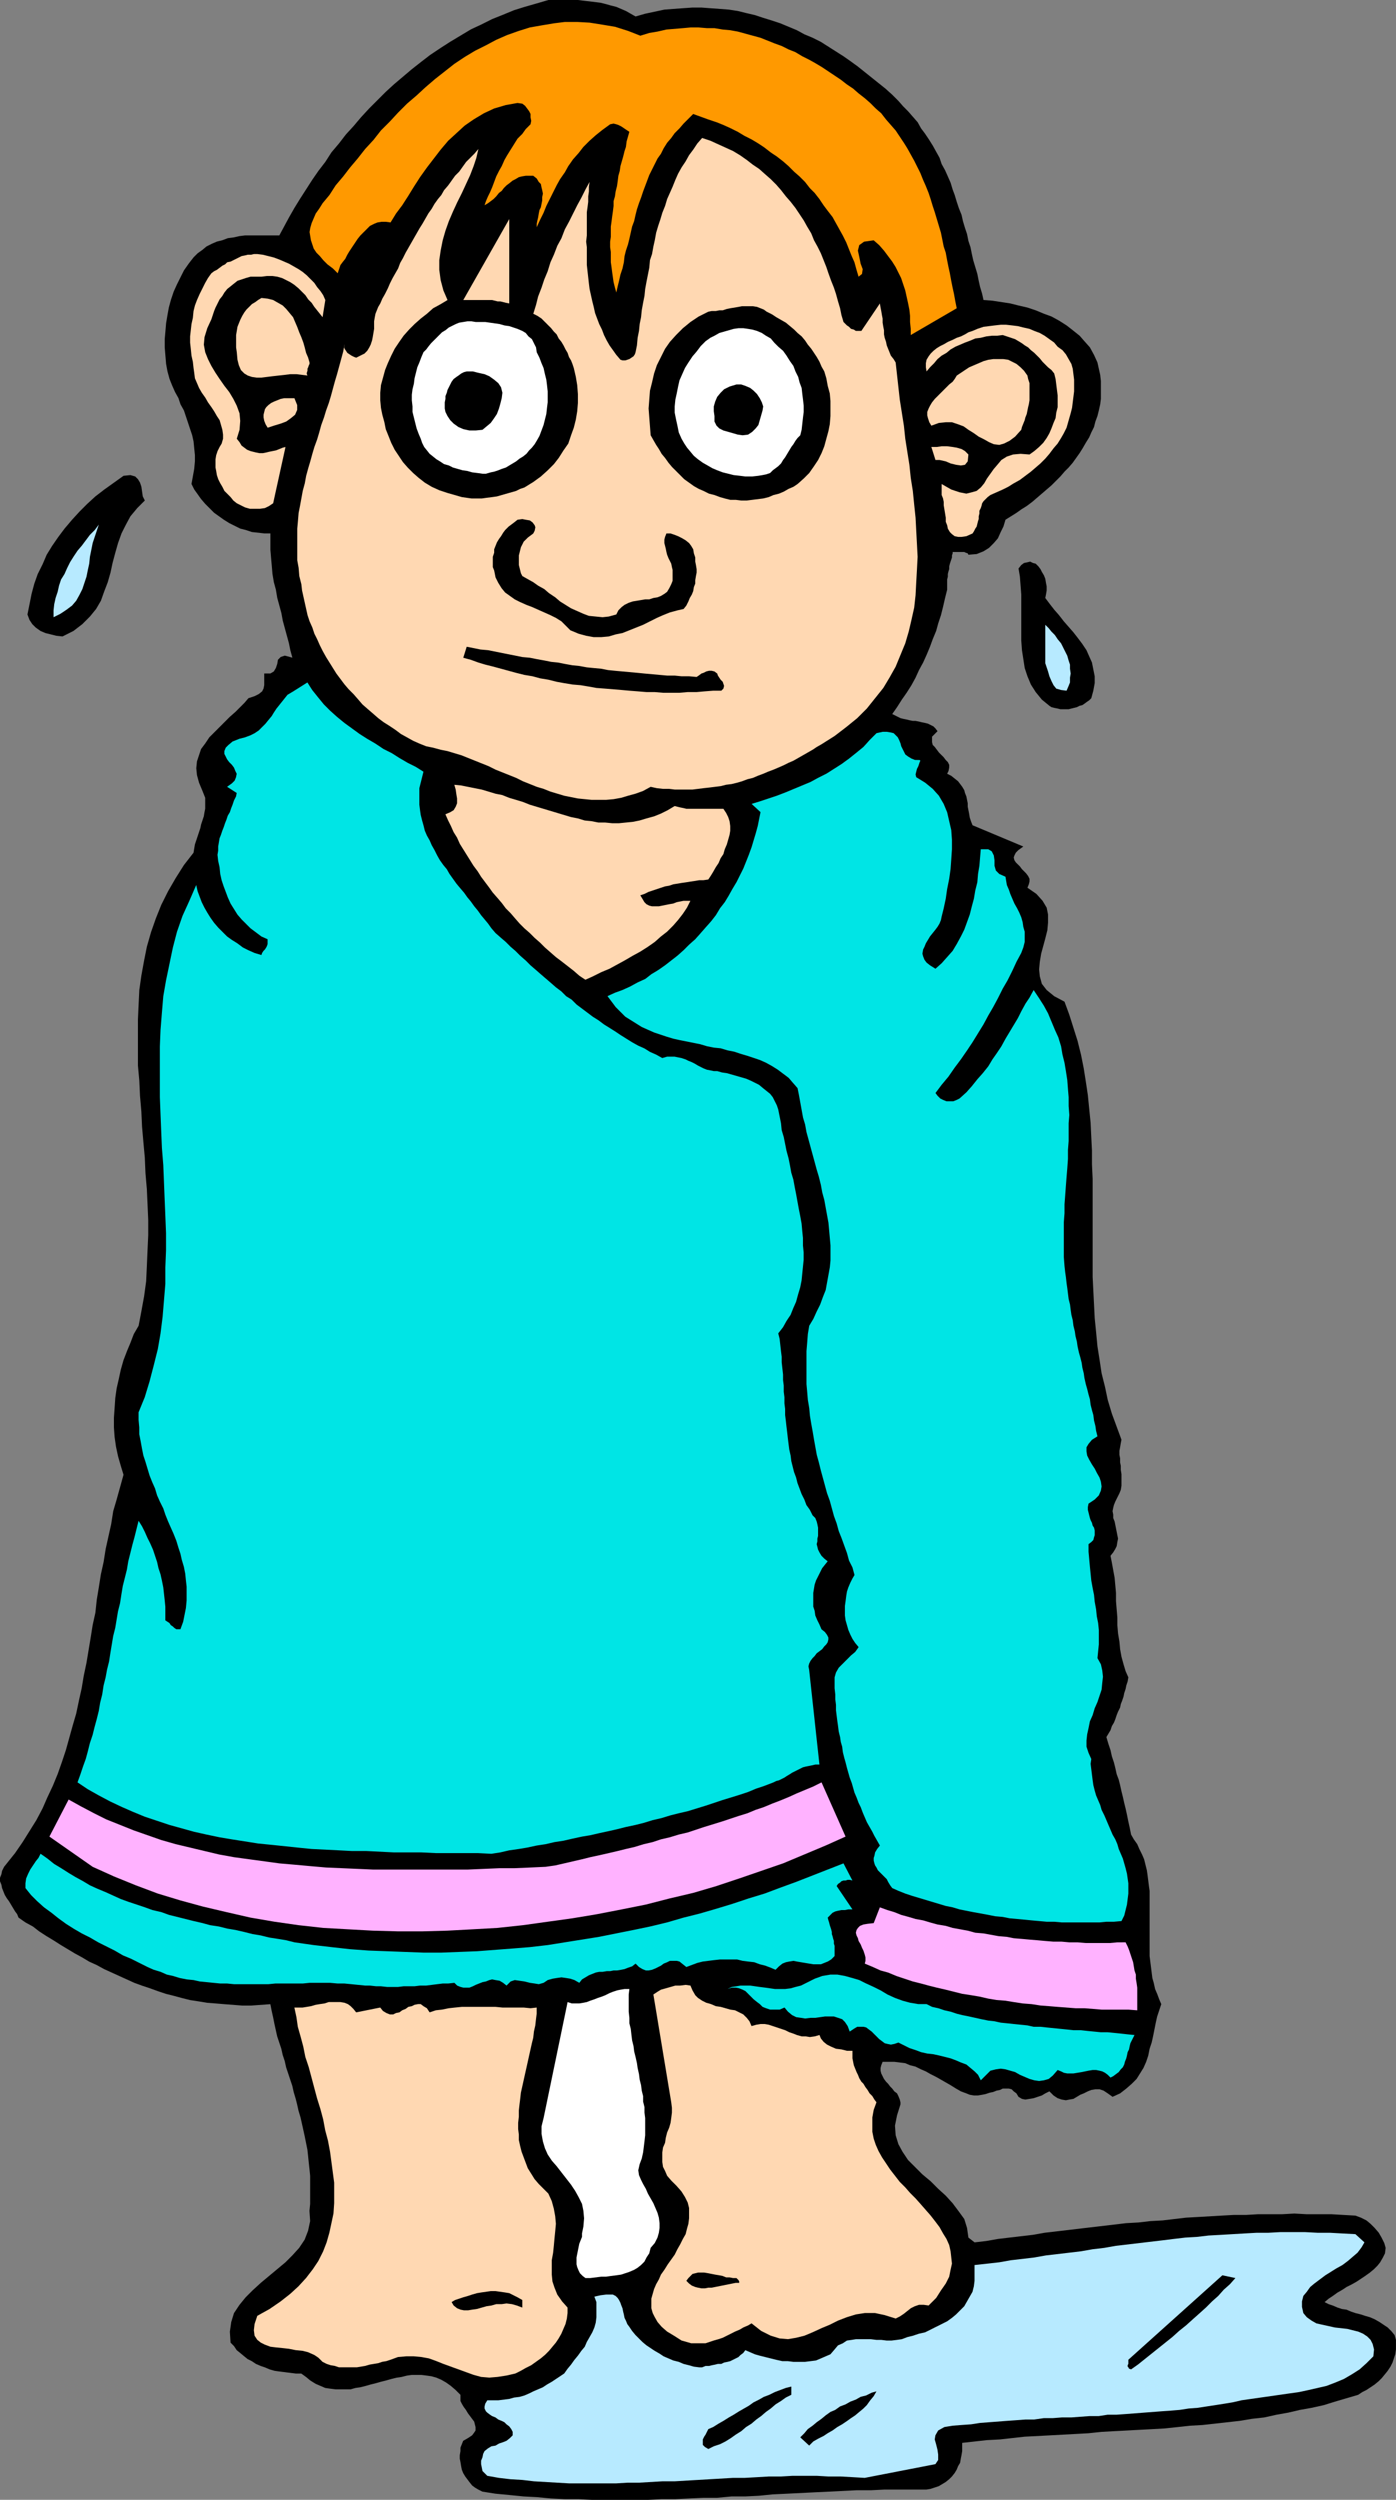
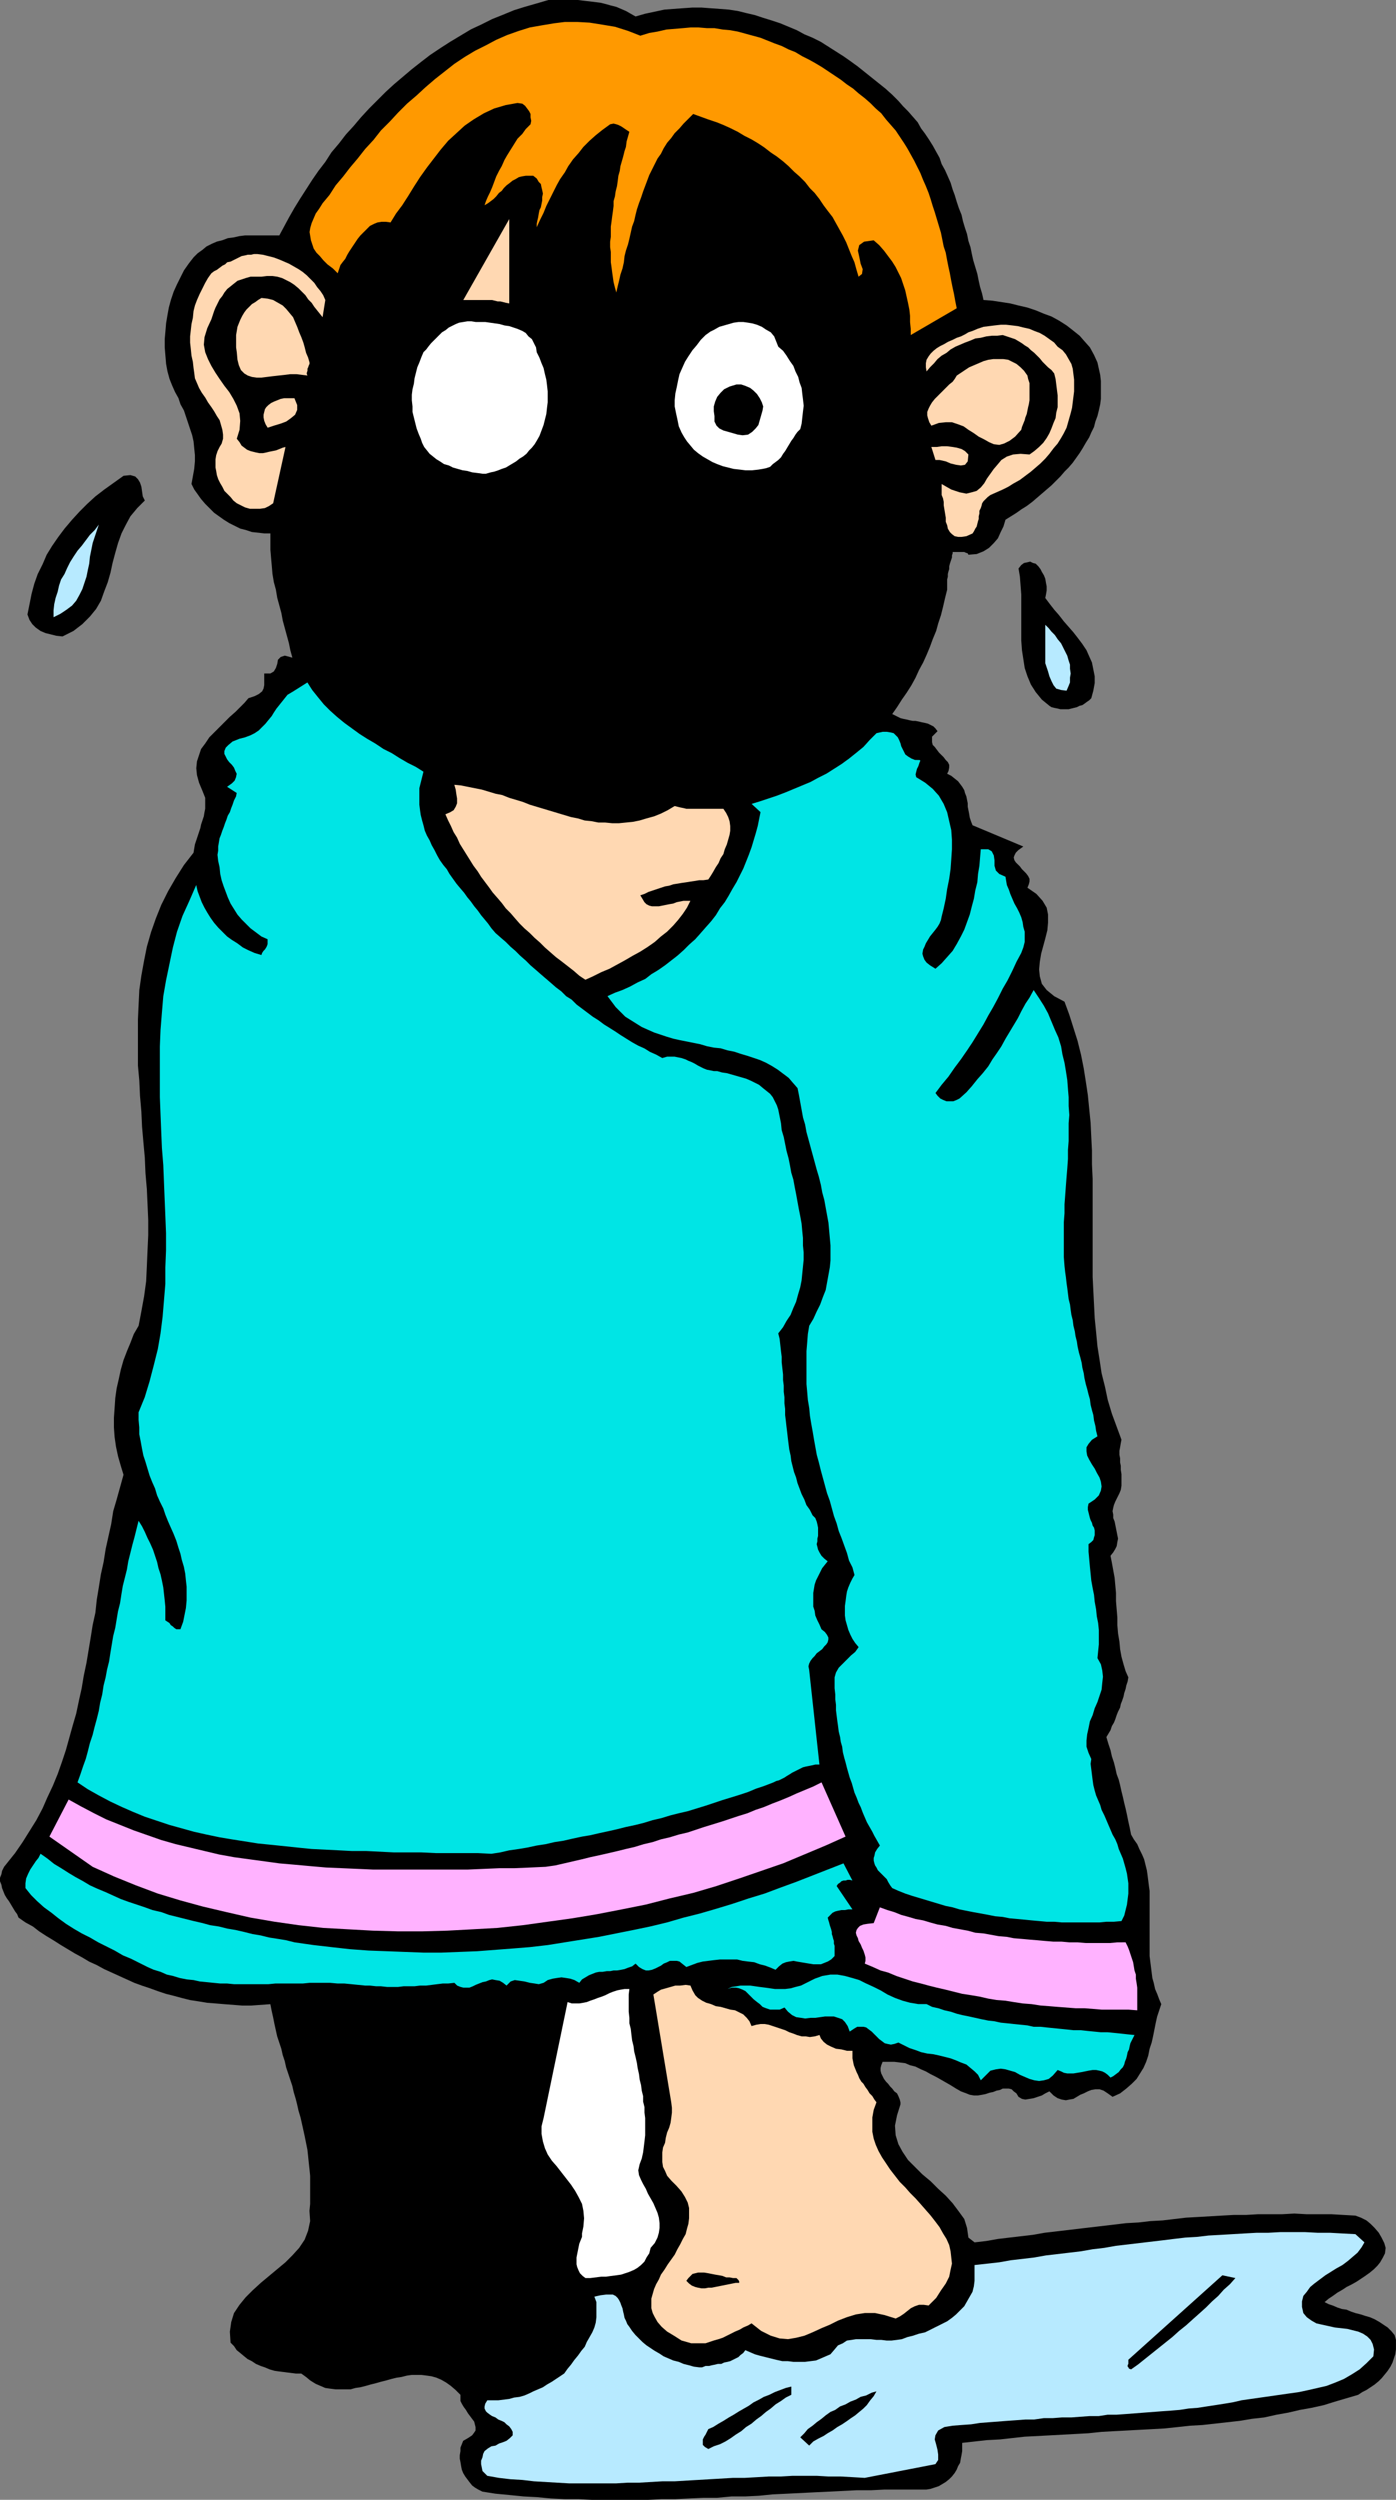
<svg xmlns="http://www.w3.org/2000/svg" xmlns:ns1="http://sodipodi.sourceforge.net/DTD/sodipodi-0.dtd" xmlns:ns2="http://www.inkscape.org/namespaces/inkscape" version="1.0" width="86.972mm" height="155.668mm" id="svg38" ns1:docname="All Wet - Boy.wmf">
  <rect width="100%" height="100%" fill="#808080" stroke="none" />
  <ns1:namedview id="namedview38" pagecolor="#ffffff" bordercolor="#000000" borderopacity="0.25" ns2:showpageshadow="2" ns2:pageopacity="0.0" ns2:pagecheckerboard="0" ns2:deskcolor="#d1d1d1" ns2:document-units="mm" />
  <defs id="defs1">
    <pattern id="WMFhbasepattern" patternUnits="userSpaceOnUse" width="6" height="6" x="0" y="0" />
  </defs>
  <path style="fill:#000000;fill-opacity:1;fill-rule:evenodd;stroke:none" d="m 149.65,3.878 2.263,-0.646 2.263,-0.485 2.263,-0.485 2.101,-0.162 2.263,-0.162 2.263,-0.162 h 2.101 l 2.101,0.162 2.263,0.162 2.101,0.162 2.101,0.323 1.939,0.485 2.101,0.485 1.939,0.646 2.101,0.646 1.939,0.646 1.939,0.808 1.939,0.808 1.778,0.97 1.939,0.808 1.939,0.97 1.778,1.131 1.778,1.131 1.778,1.131 1.616,1.131 1.778,1.293 1.616,1.293 1.616,1.293 1.616,1.293 1.616,1.293 1.616,1.454 1.454,1.454 1.131,1.293 1.131,1.131 1.131,1.293 1.131,1.293 0.808,1.454 0.97,1.293 0.97,1.454 0.808,1.293 0.808,1.454 0.808,1.454 0.485,1.454 0.808,1.454 0.646,1.454 0.646,1.454 0.485,1.616 0.485,1.293 0.485,1.616 0.485,1.454 0.646,1.616 0.323,1.454 0.485,1.616 0.485,1.454 0.323,1.616 0.485,1.454 0.323,1.616 0.323,1.454 0.485,1.616 0.485,1.616 0.323,1.616 0.323,1.454 0.485,1.616 0.323,1.454 2.101,0.162 2.101,0.323 2.101,0.323 1.939,0.485 2.101,0.485 1.939,0.646 1.939,0.808 1.778,0.646 1.778,0.97 1.778,1.131 1.454,1.131 1.616,1.293 1.131,1.293 1.293,1.454 0.97,1.778 0.808,1.778 0.323,1.454 0.323,1.454 0.162,1.454 v 1.454 1.293 1.454 l -0.162,1.293 -0.323,1.454 -0.323,1.293 -0.485,1.293 -0.323,1.293 -0.646,1.293 -0.485,1.131 -0.808,1.293 -0.646,1.131 -0.808,1.293 -0.808,1.131 -0.808,1.131 -0.97,1.131 -0.97,0.97 -0.97,1.131 -1.131,1.131 -0.97,0.97 -1.131,0.97 -1.131,0.97 -1.131,0.97 -1.131,0.97 -1.293,0.97 -1.293,0.808 -1.131,0.808 -1.293,0.808 -1.293,0.808 -0.485,1.616 -0.646,1.293 -0.646,1.454 -0.97,1.131 -1.131,1.131 -1.293,0.808 -1.616,0.646 -1.939,0.162 -0.162,-0.323 -0.485,-0.162 -0.323,-0.162 h -0.646 -0.485 -0.485 -0.485 -0.646 v 0.323 l -0.162,0.485 v 0.485 l -0.162,0.485 -0.162,0.485 -0.162,0.485 -0.162,0.646 v 0.646 l -0.162,0.485 -0.162,0.646 v 0.646 l -0.162,0.646 v 0.646 0.646 0.485 0.646 l -0.485,1.939 -0.485,2.101 -0.485,1.939 -0.646,1.939 -0.485,1.778 -0.808,1.939 -0.646,1.778 -0.808,1.939 -0.808,1.778 -0.97,1.778 -0.808,1.778 -0.97,1.778 -1.131,1.778 -1.131,1.616 -1.131,1.778 -1.131,1.616 0.646,0.323 0.646,0.323 0.646,0.323 0.646,0.162 0.808,0.162 0.646,0.162 0.808,0.162 h 0.646 l 0.808,0.162 0.646,0.162 0.808,0.162 0.646,0.162 0.646,0.323 0.646,0.323 0.485,0.485 0.485,0.646 -0.646,0.646 -0.646,0.646 v 0.646 0.646 l 0.162,0.646 0.485,0.485 0.485,0.646 0.485,0.646 0.485,0.485 0.646,0.646 0.485,0.646 0.485,0.485 0.323,0.646 v 0.646 l -0.162,0.808 -0.323,0.646 0.97,0.485 0.808,0.646 0.808,0.646 0.485,0.646 0.485,0.646 0.485,0.808 0.162,0.646 0.323,0.808 0.162,0.808 0.162,0.808 v 0.808 l 0.162,0.808 0.162,0.808 0.162,0.97 0.323,0.97 0.323,0.808 11.959,5.009 -1.131,0.808 -0.646,0.646 -0.323,0.646 -0.162,0.485 0.162,0.646 0.323,0.485 0.485,0.485 0.485,0.485 0.485,0.646 0.485,0.485 0.485,0.485 0.485,0.646 0.323,0.646 v 0.646 l -0.162,0.646 -0.323,0.808 2.101,1.454 1.454,1.616 0.97,1.616 0.323,1.616 v 1.939 l -0.162,1.778 -0.485,1.939 -0.485,1.778 -0.485,1.778 -0.323,1.939 -0.162,1.778 0.162,1.616 0.485,1.778 1.131,1.454 1.778,1.454 2.424,1.293 1.131,3.07 0.97,3.07 0.97,3.07 0.808,3.232 0.646,3.232 0.485,3.07 0.485,3.232 0.323,3.232 0.323,3.232 0.162,3.393 0.162,3.232 v 3.232 l 0.162,3.393 v 3.232 3.232 3.393 3.232 3.393 3.232 3.393 l 0.162,3.232 0.162,3.232 0.162,3.232 0.323,3.232 0.323,3.393 0.485,3.07 0.485,3.232 0.808,3.232 0.646,3.07 0.97,3.232 1.131,3.07 1.131,3.07 -0.162,0.808 -0.162,0.97 -0.162,0.808 v 0.97 l 0.162,0.808 v 0.97 l 0.162,0.808 v 0.97 l 0.162,0.97 v 0.808 0.97 0.97 l -0.162,0.97 -0.323,0.808 -0.485,0.97 -0.485,0.97 -0.323,0.808 -0.162,0.646 -0.162,0.808 0.162,0.808 v 0.808 l 0.323,0.808 0.162,0.808 0.162,0.808 0.162,0.808 0.162,0.808 0.162,0.808 -0.162,0.808 -0.162,0.97 -0.323,0.646 -0.485,0.808 -0.646,0.808 0.323,1.616 0.323,1.778 0.323,1.778 0.162,1.778 0.162,1.778 v 1.939 l 0.162,1.939 0.162,1.939 v 1.778 l 0.162,1.939 0.323,1.939 0.162,1.778 0.323,1.778 0.485,1.778 0.485,1.616 0.646,1.454 -0.162,0.97 -0.323,0.97 -0.162,0.808 -0.323,0.97 -0.162,0.808 -0.323,0.97 -0.323,0.808 -0.162,0.808 -0.485,0.97 -0.323,0.808 -0.323,0.97 -0.323,0.808 -0.485,0.808 -0.323,0.97 -0.485,0.808 -0.485,0.808 0.485,1.616 0.485,1.454 0.323,1.454 0.485,1.454 0.323,1.293 0.323,1.454 0.485,1.293 0.323,1.293 0.323,1.454 0.323,1.293 0.323,1.454 0.323,1.293 0.323,1.454 0.323,1.616 0.323,1.454 0.323,1.616 0.646,1.131 0.808,1.131 0.485,1.131 0.646,1.293 0.485,1.131 0.323,1.293 0.323,1.293 0.162,1.131 0.162,1.293 0.162,1.293 0.162,1.131 v 1.293 1.293 1.293 1.293 1.293 1.293 1.131 1.293 1.293 1.293 1.293 1.293 l 0.162,1.293 0.162,1.293 0.162,1.293 0.162,1.293 0.323,1.131 0.323,1.454 0.485,1.131 0.485,1.293 0.485,1.131 -0.485,1.454 -0.485,1.454 -0.323,1.454 -0.323,1.616 -0.323,1.616 -0.323,1.454 -0.485,1.454 -0.323,1.616 -0.485,1.454 -0.646,1.454 -0.808,1.293 -0.808,1.293 -1.131,1.131 -1.293,1.131 -1.454,1.131 -1.778,0.808 -1.131,-0.808 -0.97,-0.646 -0.97,-0.323 h -0.97 l -0.97,0.162 -0.808,0.323 -0.97,0.485 -0.808,0.323 -0.808,0.485 -0.808,0.485 -0.97,0.162 -0.808,0.162 -0.97,-0.162 -0.97,-0.323 -0.97,-0.646 -0.97,-0.97 -0.97,0.485 -0.808,0.485 -0.97,0.323 -0.97,0.323 -0.97,0.162 -0.97,0.162 -0.808,-0.162 -0.808,-0.485 -0.485,-0.808 -0.646,-0.485 -0.485,-0.485 -0.646,-0.162 h -0.646 -0.808 l -0.646,0.323 -0.808,0.162 -0.808,0.323 -0.808,0.162 -0.97,0.323 -0.808,0.162 -0.97,0.162 h -0.97 l -0.97,-0.162 -0.808,-0.323 -1.293,-0.485 -1.131,-0.646 -1.293,-0.808 -1.131,-0.646 -1.131,-0.646 -1.131,-0.646 -1.293,-0.646 -1.131,-0.646 -1.131,-0.485 -1.293,-0.646 -1.293,-0.323 -1.131,-0.485 -1.293,-0.162 -1.293,-0.162 h -1.454 -1.293 l -0.323,0.808 -0.162,0.646 v 0.646 l 0.162,0.646 0.323,0.646 0.323,0.646 0.485,0.646 0.485,0.485 0.485,0.646 0.485,0.485 0.485,0.646 0.646,0.485 0.323,0.646 0.323,0.808 0.162,0.646 v 0.485 l -0.808,2.585 -0.485,2.424 0.162,2.262 0.646,2.101 0.97,1.778 1.293,1.939 1.616,1.616 1.778,1.778 1.939,1.616 1.778,1.778 1.778,1.616 1.616,1.778 1.454,1.939 1.293,1.778 0.646,2.101 0.323,2.262 1.454,1.131 2.747,-0.323 2.747,-0.485 2.747,-0.323 2.747,-0.323 2.747,-0.323 2.747,-0.485 2.747,-0.323 2.747,-0.323 2.747,-0.323 2.747,-0.323 2.747,-0.323 2.747,-0.323 2.747,-0.323 2.909,-0.162 2.747,-0.323 2.909,-0.162 2.747,-0.323 2.747,-0.323 2.909,-0.162 2.747,-0.162 2.747,-0.162 2.909,-0.162 h 2.909 l 2.747,-0.162 h 2.909 2.747 l 2.909,-0.162 2.909,0.162 h 2.909 2.909 l 2.747,0.162 2.909,0.162 1.293,0.485 1.293,0.646 0.97,0.808 0.97,0.97 0.97,1.131 0.646,1.131 0.646,1.293 0.323,1.131 -0.162,1.293 -0.485,0.97 -0.646,1.131 -0.646,0.808 -0.808,0.808 -0.97,0.808 -1.131,0.808 -0.97,0.646 -0.97,0.646 -1.131,0.646 -1.293,0.646 -0.97,0.646 -1.131,0.646 -1.131,0.808 -0.97,0.646 -0.97,0.808 0.97,0.485 0.97,0.323 1.131,0.485 0.97,0.323 1.131,0.162 1.131,0.485 0.97,0.323 1.293,0.323 0.97,0.323 1.131,0.323 1.131,0.485 1.131,0.646 0.97,0.646 0.97,0.646 0.808,0.808 0.808,0.97 0.323,1.131 v 1.131 1.131 l -0.162,1.131 -0.323,0.97 -0.323,0.97 -0.485,0.97 -0.646,0.97 -0.646,0.808 -0.808,0.97 -0.646,0.646 -0.97,0.808 -0.97,0.646 -0.97,0.646 -0.97,0.485 -0.97,0.646 -2.747,0.808 -2.747,0.808 -2.586,0.808 -2.909,0.646 -2.747,0.485 -2.747,0.646 -2.747,0.485 -2.909,0.646 -2.909,0.323 -2.909,0.485 -2.909,0.323 -2.909,0.323 -2.909,0.323 -2.909,0.162 -2.909,0.323 -3.071,0.323 -2.909,0.162 -3.071,0.162 -2.909,0.162 -3.071,0.162 -2.909,0.162 -3.071,0.323 -2.909,0.162 -3.071,0.162 -2.909,0.162 -3.071,0.162 -3.071,0.162 -2.909,0.323 -2.909,0.323 -3.071,0.162 -2.909,0.323 -2.909,0.323 v 0.97 0.97 l -0.162,0.97 -0.162,0.808 -0.162,0.97 -0.485,0.808 -0.323,0.808 -0.485,0.808 -0.646,0.808 -0.646,0.646 -0.808,0.646 -0.808,0.485 -0.808,0.485 -0.97,0.323 -0.97,0.323 -0.97,0.162 h -3.232 -3.394 -3.232 l -3.232,0.162 h -3.394 l -3.232,0.162 -3.232,0.162 -3.394,0.162 -3.232,0.162 -3.232,0.162 -3.394,0.162 -3.232,0.323 -3.232,0.162 h -3.232 l -3.394,0.323 h -3.232 l -3.394,0.162 -3.232,0.162 h -3.232 l -3.232,0.162 h -3.232 -3.394 -3.232 -3.232 l -3.232,-0.162 h -3.232 l -3.232,-0.162 -3.394,-0.323 -3.071,-0.162 -3.232,-0.323 -3.394,-0.323 -3.071,-0.485 -0.97,-0.485 -0.808,-0.485 -0.646,-0.485 -0.646,-0.808 -0.485,-0.646 -0.485,-0.646 -0.485,-0.808 -0.323,-0.808 -0.162,-0.808 -0.162,-0.97 -0.162,-0.808 v -0.808 l 0.162,-0.97 v -0.808 l 0.323,-0.808 0.323,-0.808 1.131,-0.646 0.97,-0.646 0.485,-0.646 0.323,-0.485 v -0.808 l -0.162,-0.646 -0.162,-0.646 -0.485,-0.646 -0.485,-0.646 -0.485,-0.646 -0.485,-0.808 -0.485,-0.646 -0.485,-0.808 -0.323,-0.646 v -0.808 -0.646 l -1.131,-1.131 -1.131,-0.97 -1.131,-0.808 -1.131,-0.646 -1.131,-0.485 -1.131,-0.323 -1.131,-0.162 -1.293,-0.162 h -1.131 -1.131 l -1.131,0.162 -1.293,0.323 -1.131,0.162 -1.293,0.323 -1.131,0.323 -1.293,0.323 -1.131,0.323 -1.293,0.323 -1.131,0.323 -1.293,0.323 -1.131,0.162 -1.131,0.323 h -1.293 -1.131 -1.131 l -1.293,-0.162 -1.131,-0.162 -1.131,-0.485 -1.131,-0.485 -1.293,-0.808 -0.97,-0.808 -1.131,-0.808 h -1.293 l -1.293,-0.162 -1.293,-0.162 -1.293,-0.162 -1.131,-0.162 -1.131,-0.323 -1.131,-0.485 -0.97,-0.323 -1.131,-0.485 -0.97,-0.646 -0.97,-0.485 -0.808,-0.646 -0.97,-0.808 -0.808,-0.646 -0.646,-0.97 -0.808,-0.808 -0.162,-2.585 0.323,-2.262 0.646,-2.101 1.293,-1.939 1.454,-1.778 1.616,-1.616 1.939,-1.778 1.939,-1.616 1.939,-1.616 1.939,-1.616 1.616,-1.616 1.616,-1.778 1.293,-1.939 0.808,-2.101 0.485,-2.262 -0.162,-2.424 0.162,-1.616 v -1.778 -1.616 -1.616 -1.616 l -0.162,-1.616 -0.162,-1.454 -0.162,-1.616 -0.162,-1.454 -0.323,-1.616 -0.323,-1.616 -0.323,-1.454 -0.323,-1.454 -0.323,-1.454 -0.485,-1.616 -0.323,-1.454 -0.323,-1.293 -0.485,-1.616 -0.323,-1.454 -0.485,-1.454 -0.485,-1.454 -0.485,-1.454 -0.323,-1.454 -0.485,-1.454 -0.323,-1.454 -0.485,-1.454 -0.485,-1.454 -0.323,-1.454 -0.323,-1.454 -0.323,-1.616 -0.323,-1.454 -0.323,-1.616 -2.263,0.162 -2.263,0.162 h -2.101 l -2.101,-0.162 -2.101,-0.162 -1.939,-0.162 -2.101,-0.162 -1.939,-0.323 -2.101,-0.323 -1.939,-0.485 -1.778,-0.485 -1.939,-0.485 -1.939,-0.646 -1.778,-0.646 -1.939,-0.646 -1.778,-0.646 -1.778,-0.808 -1.778,-0.808 -1.778,-0.808 -1.778,-0.808 -1.778,-0.97 -1.778,-0.808 -1.616,-0.97 -1.778,-0.97 -1.616,-0.97 -1.616,-0.97 -1.778,-1.131 -1.616,-0.97 L 9.212,454.556 7.757,453.425 5.98,452.455 4.363,451.324 4.04,450.516 3.555,449.87 3.071,449.062 2.586,448.254 2.101,447.446 1.616,446.799 1.131,445.991 0.808,445.184 0.485,444.376 0.323,443.568 0,442.76 v -0.808 l 0.323,-0.808 0.162,-0.808 0.485,-0.97 0.646,-0.808 1.939,-2.424 1.778,-2.585 1.616,-2.585 1.616,-2.585 1.454,-2.747 1.131,-2.585 1.293,-2.747 1.131,-2.747 0.97,-2.747 0.97,-2.909 0.808,-2.909 0.808,-2.909 0.808,-2.747 0.646,-3.07 0.646,-2.909 0.485,-2.909 0.646,-3.07 0.485,-2.909 0.485,-2.909 0.485,-3.07 0.646,-2.909 0.323,-3.07 0.485,-2.909 0.485,-3.07 0.646,-2.909 0.485,-3.07 0.646,-2.909 0.646,-2.909 0.485,-3.07 0.808,-2.747 0.808,-2.909 0.808,-2.909 -0.646,-2.101 -0.646,-2.262 -0.485,-2.262 -0.323,-2.262 -0.162,-2.262 v -2.262 l 0.162,-2.262 0.162,-2.424 0.323,-2.262 0.485,-2.101 0.485,-2.262 0.646,-2.262 0.808,-2.101 0.808,-1.939 0.808,-2.101 1.131,-1.939 0.646,-3.393 0.646,-3.555 0.485,-3.555 0.162,-3.555 0.162,-3.717 0.162,-3.555 v -3.555 l -0.162,-3.717 -0.162,-3.555 -0.323,-3.717 -0.162,-3.717 -0.323,-3.555 -0.323,-3.717 -0.162,-3.555 -0.323,-3.717 -0.162,-3.555 -0.323,-3.555 v -3.717 -3.555 -3.555 l 0.162,-3.555 0.162,-3.393 0.485,-3.393 0.646,-3.555 0.646,-3.232 0.97,-3.393 1.131,-3.232 1.293,-3.232 1.616,-3.232 1.778,-3.07 1.939,-3.07 2.263,-2.909 0.162,-0.97 0.162,-0.97 0.323,-0.97 0.323,-0.97 0.323,-0.97 0.323,-0.97 0.162,-0.808 0.323,-0.97 0.323,-0.97 0.162,-0.97 0.162,-0.808 v -0.97 -0.808 -0.808 l -0.323,-0.808 -0.323,-0.808 -0.808,-1.939 -0.485,-1.778 -0.162,-1.616 0.162,-1.616 0.485,-1.454 0.485,-1.454 0.97,-1.293 0.97,-1.454 1.131,-1.131 1.293,-1.293 1.131,-1.131 1.293,-1.293 1.293,-1.131 1.131,-1.131 0.97,-0.97 0.97,-1.131 1.454,-0.485 0.97,-0.485 0.808,-0.646 0.323,-0.646 0.162,-0.808 v -0.808 -0.97 -0.97 h 1.454 l 0.808,-0.485 0.485,-0.808 0.323,-0.97 0.162,-0.97 0.646,-0.646 0.97,-0.323 1.778,0.485 -0.485,-1.778 -0.323,-1.616 -0.485,-1.778 -0.485,-1.778 -0.485,-1.778 -0.323,-1.778 -0.485,-1.778 -0.485,-1.778 -0.323,-1.939 -0.485,-1.778 -0.323,-1.939 -0.162,-1.939 -0.162,-1.778 -0.162,-1.939 v -1.939 -1.939 h -1.454 l -1.454,-0.162 -1.454,-0.162 -1.454,-0.485 -1.293,-0.323 -1.293,-0.646 -1.293,-0.646 -1.293,-0.808 -1.131,-0.808 -1.131,-0.808 -0.97,-0.97 -1.131,-1.131 -0.97,-1.131 -0.808,-1.131 -0.808,-1.131 -0.646,-1.293 0.323,-1.778 0.323,-1.778 0.162,-1.778 v -1.454 l -0.162,-1.616 -0.162,-1.616 -0.323,-1.454 -0.485,-1.454 -0.485,-1.454 -0.485,-1.454 -0.485,-1.454 -0.808,-1.454 -0.485,-1.454 -0.808,-1.454 -0.646,-1.454 -0.646,-1.616 -0.485,-1.778 -0.323,-1.778 -0.162,-1.939 -0.162,-1.939 v -1.939 l 0.162,-1.778 0.162,-1.939 0.323,-1.939 0.323,-1.778 0.485,-1.778 0.646,-1.939 0.808,-1.778 0.808,-1.616 0.808,-1.616 1.131,-1.616 1.131,-1.454 0.97,-0.97 1.131,-0.808 0.97,-0.808 1.293,-0.646 1.131,-0.485 1.293,-0.323 1.293,-0.485 1.293,-0.162 1.454,-0.323 1.293,-0.162 h 1.454 1.293 1.293 1.454 1.293 1.293 l 1.131,-2.101 1.131,-2.101 1.293,-2.262 1.293,-2.101 1.454,-2.262 1.454,-2.262 1.454,-2.101 1.616,-2.101 1.454,-2.262 1.778,-2.101 1.616,-2.101 1.778,-1.939 1.778,-2.101 1.939,-2.101 1.939,-1.939 1.939,-1.939 1.939,-1.778 2.101,-1.778 2.101,-1.778 2.263,-1.778 2.101,-1.616 2.424,-1.616 2.263,-1.454 2.424,-1.454 2.424,-1.454 2.424,-1.131 2.586,-1.293 2.424,-0.97 2.747,-1.131 2.586,-0.808 L 126.378,0.808 129.126,0 h 1.454 1.454 1.293 1.454 1.293 l 1.293,0.162 1.454,0.162 1.293,0.162 1.293,0.162 1.293,0.323 1.131,0.323 1.293,0.323 1.131,0.485 1.131,0.485 1.131,0.646 z" id="path1" />
  <path style="fill:#ff9900;fill-opacity:1;fill-rule:evenodd;stroke:none" d="m 150.781,8.403 2.101,-0.646 1.939,-0.323 2.101,-0.485 1.939,-0.162 1.939,-0.162 1.778,-0.162 h 1.939 l 1.939,0.162 h 1.778 l 1.939,0.323 1.778,0.162 1.778,0.323 1.778,0.485 1.778,0.485 1.778,0.485 1.616,0.646 1.616,0.646 1.778,0.646 1.616,0.808 1.616,0.646 1.616,0.97 1.616,0.808 1.454,0.808 1.616,0.97 1.454,0.97 1.454,0.97 1.454,0.97 1.454,1.131 1.454,0.97 1.293,1.131 1.454,1.131 1.293,1.131 1.293,1.293 1.293,1.131 1.131,1.454 1.131,1.293 1.131,1.293 0.97,1.454 0.97,1.454 0.808,1.293 0.808,1.454 0.808,1.454 0.808,1.616 0.646,1.293 0.646,1.616 0.646,1.454 0.646,1.616 0.485,1.454 0.485,1.616 0.485,1.454 0.485,1.616 0.485,1.616 0.485,1.616 0.323,1.616 0.323,1.616 0.485,1.454 0.323,1.778 0.323,1.616 0.323,1.454 0.323,1.778 0.323,1.616 0.323,1.454 0.323,1.778 0.323,1.616 -10.828,6.302 v -1.454 l -0.162,-1.616 v -1.454 l -0.162,-1.454 -0.323,-1.616 -0.323,-1.454 -0.323,-1.454 -0.485,-1.454 -0.485,-1.454 -0.646,-1.293 -0.646,-1.293 -0.808,-1.293 -0.97,-1.293 -0.97,-1.293 -1.131,-1.293 -1.293,-1.131 -2.263,0.323 -1.131,0.808 -0.323,1.293 0.323,1.454 0.323,1.616 0.485,1.293 -0.162,1.131 -0.808,0.646 -0.485,-1.616 -0.485,-1.778 -0.646,-1.454 -0.646,-1.616 -0.646,-1.616 -0.808,-1.616 -0.808,-1.454 -0.808,-1.454 -0.808,-1.454 -1.131,-1.454 -0.97,-1.293 -0.97,-1.454 -1.131,-1.454 -1.131,-1.131 -1.131,-1.454 -1.293,-1.293 -1.293,-1.131 -1.293,-1.293 -1.293,-1.131 -1.454,-1.131 -1.454,-0.97 -1.454,-1.131 -1.454,-0.97 -1.616,-0.97 -1.616,-0.808 -1.616,-0.97 -1.616,-0.808 -1.778,-0.808 -1.616,-0.646 -1.939,-0.646 -1.778,-0.646 -1.778,-0.646 -1.131,1.131 -1.131,1.131 -0.97,1.131 -1.131,1.131 -0.808,1.131 -0.97,1.131 -0.808,1.293 -0.646,1.293 -0.808,1.131 -0.646,1.293 -0.646,1.293 -0.646,1.293 -0.485,1.293 -0.485,1.293 -0.485,1.293 -0.485,1.454 -0.485,1.293 -0.485,1.454 -0.323,1.293 -0.323,1.454 -0.485,1.293 -0.323,1.454 -0.323,1.454 -0.323,1.293 -0.485,1.454 -0.323,1.293 -0.162,1.454 -0.323,1.454 -0.485,1.454 -0.323,1.454 -0.323,1.293 -0.323,1.454 -0.323,-1.131 -0.323,-1.293 -0.162,-1.131 -0.162,-1.131 -0.162,-1.293 -0.162,-1.131 V 60.597 59.304 l -0.162,-1.131 v -1.293 l 0.162,-1.131 v -1.131 -1.293 l 0.162,-1.131 0.162,-1.293 0.162,-1.131 0.162,-1.293 v -1.131 l 0.323,-1.131 0.162,-1.131 0.323,-1.293 0.162,-1.131 0.162,-1.293 0.323,-1.131 0.162,-1.131 0.323,-1.131 0.323,-1.131 0.323,-1.293 0.323,-0.97 0.162,-1.293 0.323,-1.131 0.323,-1.131 -0.485,-0.323 -0.485,-0.323 -0.485,-0.323 -0.485,-0.323 -0.646,-0.323 -0.485,-0.162 -0.646,-0.162 -0.808,0.162 -1.778,1.293 -1.616,1.293 -1.454,1.293 -1.454,1.454 -1.131,1.454 -1.293,1.454 -1.131,1.616 -0.808,1.454 -1.131,1.616 -0.808,1.454 -0.808,1.616 -0.808,1.616 -0.808,1.616 -0.646,1.616 -0.808,1.616 -0.808,1.778 v -0.808 l 0.162,-0.808 0.162,-0.646 0.162,-0.97 0.162,-0.808 0.323,-0.646 0.162,-0.808 0.162,-0.808 v -0.808 l 0.162,-0.808 -0.162,-0.808 -0.162,-0.646 -0.162,-0.808 -0.485,-0.485 -0.485,-0.808 -0.808,-0.646 h -0.97 -0.808 l -0.97,0.162 -0.646,0.162 -0.808,0.485 -0.646,0.323 -0.808,0.646 -0.646,0.485 -0.646,0.646 -0.485,0.646 -0.646,0.485 -0.646,0.808 -0.646,0.646 -0.646,0.485 -0.646,0.485 -0.808,0.485 0.323,-0.97 0.485,-1.131 0.485,-0.97 0.485,-1.131 0.485,-1.293 0.485,-1.293 0.646,-1.293 0.646,-1.131 0.646,-1.454 0.646,-1.131 0.808,-1.293 0.808,-1.293 0.808,-1.293 1.131,-1.131 0.808,-1.131 1.131,-1.131 0.162,-0.808 -0.162,-0.808 v -0.808 l -0.323,-0.646 -0.485,-0.646 -0.485,-0.646 -0.646,-0.485 -1.131,-0.162 -2.747,0.485 -2.747,0.808 -2.424,1.131 -2.424,1.454 -2.101,1.454 -1.939,1.778 -1.939,1.778 -1.778,2.101 -1.616,2.101 -1.616,2.101 -1.616,2.262 -1.454,2.262 -1.293,2.101 -1.454,2.262 -1.454,1.939 -1.293,2.101 -1.131,-0.162 h -0.97 l -0.97,0.162 -0.808,0.323 -0.97,0.485 -0.646,0.646 -0.808,0.808 -0.808,0.808 -0.646,0.808 -0.646,0.97 -0.646,0.97 -0.646,0.97 -0.485,0.808 -0.485,0.97 -0.646,0.808 -0.485,0.646 -0.646,1.939 -1.131,-1.131 -1.293,-0.97 -0.97,-0.97 -0.808,-0.97 -0.808,-0.808 -0.646,-0.97 -0.323,-0.97 -0.323,-0.97 -0.162,-0.97 -0.162,-0.97 0.162,-0.97 0.323,-1.131 0.485,-1.131 0.485,-1.131 0.808,-1.131 0.808,-1.293 1.616,-1.939 1.454,-2.262 1.778,-2.101 1.616,-2.101 1.778,-2.101 1.778,-2.262 1.939,-2.101 1.778,-2.262 2.101,-2.101 1.939,-2.101 2.101,-2.101 2.263,-1.939 2.101,-1.939 2.263,-1.939 2.263,-1.778 2.263,-1.778 2.424,-1.616 2.424,-1.454 2.586,-1.293 2.424,-1.293 2.586,-1.131 2.747,-0.97 2.586,-0.808 2.747,-0.485 2.909,-0.485 2.586,-0.323 h 2.909 l 2.909,0.162 3.071,0.485 2.909,0.485 3.071,0.97 z" id="path2" />
-   <path style="fill:#ffd8b2;fill-opacity:1;fill-rule:evenodd;stroke:none" d="m 198.618,75.786 0.323,0.323 0.485,0.485 0.485,0.323 0.485,0.485 0.646,0.162 0.485,0.323 h 0.646 0.646 l 4.363,-6.464 0.162,0.97 0.162,0.808 0.162,0.97 0.162,0.808 v 0.97 l 0.162,0.97 0.162,0.808 v 0.97 l 0.162,0.808 0.323,0.97 0.162,0.808 0.323,0.808 0.323,0.808 0.323,0.808 0.646,0.808 0.485,0.808 0.323,2.909 0.323,2.909 0.323,2.909 0.485,3.07 0.485,3.07 0.323,3.07 0.485,3.07 0.485,3.07 0.323,3.07 0.485,3.07 0.323,3.232 0.323,3.07 0.162,3.07 0.162,3.07 0.162,3.07 -0.162,3.07 -0.162,2.909 -0.162,3.07 -0.323,2.909 -0.646,2.909 -0.646,2.747 -0.808,2.747 -1.131,2.747 -1.131,2.747 -1.454,2.585 -1.454,2.424 -1.939,2.424 -1.939,2.424 -2.263,2.262 -2.586,2.101 -2.747,2.101 -3.071,1.939 -1.131,0.646 -0.97,0.646 -1.131,0.646 -1.131,0.646 -1.131,0.646 -1.131,0.646 -1.131,0.485 -1.293,0.646 -1.131,0.485 -1.131,0.485 -1.293,0.485 -1.131,0.485 -1.293,0.485 -1.131,0.485 -1.293,0.323 -1.293,0.485 -1.131,0.323 -1.293,0.323 -1.293,0.162 -1.293,0.323 -1.293,0.162 -1.293,0.162 -1.454,0.162 -1.293,0.162 -1.293,0.162 h -1.454 -1.293 -1.454 l -1.293,-0.162 h -1.454 l -1.454,-0.162 -1.454,-0.323 -1.778,0.97 -1.778,0.646 -1.778,0.485 -1.616,0.485 -1.778,0.323 -1.778,0.162 h -1.616 -1.778 l -1.616,-0.162 -1.616,-0.162 -1.616,-0.323 -1.616,-0.323 -1.616,-0.485 -1.616,-0.485 -1.616,-0.646 -1.616,-0.485 -1.616,-0.646 -1.616,-0.646 -1.616,-0.808 -1.616,-0.646 -1.616,-0.646 -1.616,-0.646 -1.616,-0.808 -1.616,-0.646 -1.616,-0.646 -1.616,-0.646 -1.616,-0.646 -1.616,-0.485 -1.616,-0.485 -1.616,-0.323 -1.778,-0.485 -1.616,-0.323 -1.616,-0.646 -1.454,-0.646 -1.454,-0.808 -1.454,-0.808 -1.293,-0.97 -1.454,-0.97 -1.293,-0.808 -1.293,-0.97 -1.293,-1.131 -1.131,-0.97 -1.293,-1.131 -0.97,-1.131 -1.131,-1.293 -1.131,-1.131 -0.97,-1.131 -0.97,-1.293 -0.97,-1.293 -0.808,-1.293 -0.808,-1.293 -0.808,-1.293 -0.808,-1.454 -0.646,-1.293 -0.646,-1.454 -0.646,-1.293 -0.485,-1.454 -0.646,-1.454 -0.485,-1.454 -0.323,-1.454 -0.323,-1.454 -0.323,-1.454 -0.323,-1.454 -0.162,-1.454 -0.485,-1.939 -0.162,-1.939 -0.323,-1.778 v -1.939 -1.778 -1.939 -1.778 l 0.162,-1.778 0.162,-1.939 0.323,-1.616 0.323,-1.778 0.323,-1.778 0.485,-1.778 0.323,-1.778 0.485,-1.778 0.485,-1.616 0.485,-1.778 0.485,-1.616 0.646,-1.778 0.485,-1.616 0.485,-1.778 0.646,-1.778 0.485,-1.616 0.646,-1.778 0.485,-1.616 0.485,-1.778 0.485,-1.778 0.485,-1.616 0.485,-1.778 0.485,-1.778 0.485,-1.778 0.323,-1.778 -0.162,0.646 0.162,0.485 0.323,0.485 0.323,0.485 0.485,0.323 0.485,0.323 0.646,0.323 0.485,0.162 0.97,-0.485 0.97,-0.485 0.646,-0.646 0.485,-0.808 0.323,-0.646 0.323,-0.97 0.162,-0.808 0.162,-0.97 0.162,-0.97 V 76.594 75.625 l 0.162,-0.97 0.162,-0.808 0.323,-0.808 0.323,-0.808 0.485,-0.808 0.485,-1.131 0.646,-1.131 0.646,-1.293 0.485,-1.131 0.646,-1.293 0.646,-1.131 0.646,-1.131 0.485,-1.293 0.646,-1.131 0.646,-1.293 0.646,-1.131 0.646,-1.131 0.646,-1.131 0.646,-1.131 0.646,-1.131 0.808,-1.293 0.646,-1.131 0.646,-1.131 0.808,-1.131 0.646,-1.131 0.808,-1.131 0.808,-0.97 0.646,-1.131 0.97,-1.131 0.808,-1.131 0.808,-1.131 0.97,-0.97 0.808,-1.131 0.808,-1.131 0.97,-0.97 0.97,-0.97 0.97,-1.131 -0.485,2.101 -0.646,1.939 -0.808,2.101 -0.97,2.101 -0.97,2.101 -1.131,2.262 -0.97,2.101 -0.97,2.262 -0.808,2.262 -0.646,2.262 -0.485,2.424 -0.323,2.262 v 2.262 l 0.323,2.424 0.646,2.424 0.97,2.262 -1.616,0.97 -1.778,0.97 -1.454,1.293 -1.454,1.131 -1.454,1.293 -1.293,1.293 -1.293,1.454 -1.131,1.616 -0.97,1.454 -0.808,1.616 -0.808,1.778 -0.646,1.616 -0.485,1.778 -0.485,1.778 -0.162,1.778 v 1.778 l 0.162,1.778 0.323,1.616 0.485,1.778 0.323,1.616 0.646,1.616 0.646,1.616 0.808,1.616 0.97,1.454 0.97,1.454 1.131,1.293 1.293,1.293 1.293,1.131 1.454,1.131 1.616,0.97 1.778,0.808 1.939,0.646 1.131,0.323 1.131,0.323 1.131,0.323 1.131,0.162 1.131,0.162 h 1.293 1.131 l 1.131,-0.162 1.293,-0.162 1.131,-0.162 1.131,-0.323 1.131,-0.323 1.131,-0.323 1.131,-0.323 0.97,-0.485 0.97,-0.323 2.101,-1.293 1.778,-1.293 1.616,-1.454 1.454,-1.454 1.131,-1.454 1.131,-1.778 1.131,-1.616 0.646,-1.939 0.646,-1.778 0.485,-1.939 0.323,-1.939 0.162,-1.939 v -2.101 l -0.162,-2.101 -0.323,-1.939 -0.485,-2.101 -0.323,-0.97 -0.323,-0.808 -0.485,-0.808 -0.323,-0.97 -0.485,-0.808 -0.485,-0.97 -0.485,-0.808 -0.646,-0.808 -0.485,-0.97 -0.646,-0.646 -0.646,-0.808 -0.808,-0.808 -0.646,-0.646 -0.808,-0.808 -0.97,-0.646 -0.97,-0.485 0.646,-2.101 0.485,-1.939 0.808,-2.101 0.646,-1.939 0.808,-1.939 0.646,-2.101 0.808,-1.778 0.808,-2.101 0.97,-1.778 0.808,-2.101 0.97,-1.778 0.97,-1.939 0.97,-1.939 0.97,-1.778 0.97,-1.939 0.97,-1.778 -0.162,1.131 v 1.131 l -0.162,1.131 v 1.293 l -0.162,1.293 -0.162,1.131 v 1.454 1.293 1.293 1.454 l -0.162,1.454 0.162,1.293 v 1.454 1.454 1.293 l 0.162,1.454 0.162,1.454 0.162,1.454 0.162,1.293 0.323,1.454 0.323,1.454 0.323,1.293 0.323,1.454 0.485,1.293 0.485,1.293 0.646,1.293 0.485,1.293 0.646,1.293 0.646,1.131 0.808,1.131 0.808,1.131 0.97,1.131 0.485,0.162 h 0.646 l 0.485,-0.162 0.485,-0.162 0.485,-0.323 0.485,-0.323 0.323,-0.485 0.162,-0.485 0.323,-1.616 0.162,-1.778 0.323,-1.616 0.162,-1.616 0.323,-1.616 0.162,-1.616 0.323,-1.778 0.323,-1.616 0.162,-1.616 0.323,-1.778 0.323,-1.616 0.323,-1.616 0.162,-1.778 0.485,-1.454 0.323,-1.778 0.323,-1.454 0.323,-1.778 0.485,-1.616 0.485,-1.454 0.485,-1.616 0.646,-1.616 0.485,-1.616 0.646,-1.454 0.646,-1.454 0.646,-1.616 0.646,-1.454 0.808,-1.454 0.97,-1.454 0.808,-1.454 0.97,-1.293 0.97,-1.454 1.131,-1.293 1.939,0.646 1.778,0.808 1.778,0.808 1.778,0.808 1.616,0.97 1.616,1.131 1.454,1.131 1.454,0.97 1.454,1.293 1.293,1.131 1.293,1.293 1.131,1.293 1.131,1.454 1.131,1.293 1.131,1.454 0.97,1.454 0.97,1.454 0.808,1.454 0.97,1.616 0.646,1.616 0.808,1.454 0.808,1.616 0.646,1.616 0.646,1.616 0.485,1.454 0.646,1.778 0.646,1.616 0.485,1.454 0.485,1.778 0.485,1.616 0.323,1.616 z" id="path3" />
  <path style="fill:#ffd8b2;fill-opacity:1;fill-rule:evenodd;stroke:none" d="m 119.914,71.423 -0.808,-0.162 -0.646,-0.162 -0.646,-0.162 h -0.646 l -0.646,-0.162 -0.646,-0.162 h -0.646 -0.646 -0.485 -0.646 -0.646 -0.808 -0.646 -0.646 -0.808 -0.808 l 10.828,-19.068 z" id="path4" />
  <path style="fill:#ffd8b2;fill-opacity:1;fill-rule:evenodd;stroke:none" d="M 76.603,70.615 75.956,74.655 75.31,73.847 74.663,73.039 74.017,72.231 73.371,71.262 72.562,70.454 71.916,69.484 71.108,68.676 70.3,67.868 69.33,67.06 68.361,66.414 67.391,65.929 66.421,65.444 65.29,65.121 64.159,64.96 h -1.293 l -1.293,0.162 h -1.293 -1.293 l -1.131,0.323 -0.97,0.323 -0.97,0.323 -0.808,0.646 -0.808,0.646 -0.808,0.646 -0.646,0.808 -0.485,0.808 -0.646,0.808 -0.485,0.97 -0.485,0.97 -0.323,0.808 -0.323,0.97 -0.323,0.97 -0.97,2.101 -0.646,2.101 -0.162,1.778 0.323,1.778 0.646,1.616 0.808,1.616 0.97,1.616 0.97,1.454 1.131,1.616 1.131,1.454 0.97,1.616 0.808,1.616 0.646,1.778 0.162,1.778 -0.162,2.101 -0.646,2.101 0.646,0.808 0.485,0.808 0.646,0.485 0.646,0.485 0.808,0.323 0.646,0.162 0.646,0.162 0.808,0.162 h 0.808 l 0.808,-0.162 0.646,-0.162 0.808,-0.162 0.808,-0.162 0.808,-0.323 0.808,-0.323 0.646,-0.162 -2.909,13.25 -0.97,0.646 -0.97,0.485 -1.131,0.162 h -1.131 -1.293 l -1.131,-0.323 -0.97,-0.485 -0.97,-0.485 -0.808,-0.646 -0.646,-0.808 -0.808,-0.808 -0.646,-0.646 -0.485,-0.97 -0.485,-0.808 -0.485,-0.97 -0.323,-0.97 -0.162,-0.97 -0.162,-0.808 v -0.97 -0.97 l 0.162,-0.97 0.323,-0.97 0.485,-0.97 0.485,-0.808 0.323,-1.131 v -0.97 L 52.361,101.156 52.038,100.025 51.715,98.894 51.068,97.924 50.422,96.793 49.776,95.824 48.968,94.692 48.321,93.561 47.513,92.43 46.867,91.299 46.382,90.168 45.897,89.037 45.735,87.744 l -0.162,-1.131 -0.162,-1.454 -0.323,-1.454 -0.162,-1.616 -0.162,-1.454 v -1.454 l 0.162,-1.454 0.162,-1.454 0.323,-1.454 0.162,-1.616 0.323,-1.293 0.485,-1.293 0.646,-1.454 0.646,-1.293 0.646,-1.293 0.646,-1.131 0.808,-1.131 0.646,-0.485 0.646,-0.323 0.646,-0.485 0.646,-0.485 0.646,-0.323 0.485,-0.485 0.808,-0.162 0.646,-0.323 0.646,-0.323 0.646,-0.323 0.646,-0.323 0.808,-0.162 0.646,-0.162 h 0.808 l 0.646,-0.162 h 0.808 l 1.293,0.162 1.293,0.323 1.293,0.323 1.293,0.485 1.131,0.485 1.131,0.485 1.131,0.646 1.131,0.646 0.97,0.646 0.97,0.808 0.808,0.808 0.97,0.97 0.646,0.97 0.808,0.97 0.646,0.97 z" id="path5" />
  <path style="fill:#ffd8b2;fill-opacity:1;fill-rule:evenodd;stroke:none" d="m 72.886,85.32 v 0.323 l -0.162,0.323 -0.162,0.485 -0.162,0.323 v 0.485 l -0.162,0.485 v 0.323 l 0.162,0.323 -1.293,-0.162 -1.293,-0.162 h -1.454 l -1.293,0.162 -1.454,0.162 -1.454,0.162 -1.293,0.162 -1.293,0.162 H 60.442 L 59.311,88.714 58.341,88.39 57.533,87.906 56.725,87.098 56.24,85.966 55.917,84.674 55.755,82.896 55.594,81.765 v -0.97 -0.97 -0.97 l 0.162,-0.97 0.162,-0.97 0.323,-0.808 0.323,-0.808 0.485,-0.97 0.485,-0.808 0.485,-0.646 0.646,-0.646 0.646,-0.646 0.808,-0.485 0.646,-0.485 0.808,-0.485 1.454,0.162 1.293,0.323 1.131,0.646 1.131,0.646 0.808,0.808 0.808,0.97 0.808,0.97 0.485,1.131 0.485,1.131 0.485,1.293 0.485,1.131 0.485,1.293 0.323,1.131 0.323,1.293 0.485,1.131 z" id="path6" />
  <path style="fill:#000000;fill-opacity:1;fill-rule:evenodd;stroke:none" d="m 194.093,87.421 0.485,1.616 0.323,1.778 0.485,1.778 0.162,1.778 v 1.778 1.778 l -0.162,1.939 -0.323,1.616 -0.485,1.778 -0.485,1.778 -0.646,1.616 -0.808,1.616 -0.97,1.454 -1.131,1.616 -1.293,1.293 -1.454,1.293 -0.97,0.646 -1.131,0.485 -1.131,0.646 -1.131,0.485 -1.293,0.323 -1.131,0.485 -1.293,0.323 -1.293,0.162 -1.293,0.162 -1.293,0.162 h -1.293 l -1.293,-0.162 h -1.293 l -1.293,-0.323 -1.131,-0.323 -1.293,-0.485 -1.293,-0.323 -1.293,-0.646 -1.131,-0.485 -1.131,-0.646 -1.131,-0.808 -1.131,-0.808 -0.97,-0.97 -0.97,-0.97 -0.97,-0.97 -0.808,-0.97 -0.808,-1.131 -0.808,-0.97 -0.646,-1.131 -0.646,-0.97 -0.646,-1.131 -0.646,-1.131 -0.162,-2.101 -0.162,-2.101 -0.162,-2.101 0.162,-2.101 0.162,-2.101 0.485,-1.939 0.485,-2.101 0.646,-1.939 0.97,-1.939 0.97,-1.939 1.131,-1.616 1.454,-1.616 1.616,-1.616 1.778,-1.454 1.939,-1.293 2.263,-1.131 0.808,-0.162 h 0.97 l 0.808,-0.162 h 0.808 l 0.97,-0.323 0.808,-0.162 0.97,-0.162 0.97,-0.162 0.808,-0.162 h 0.808 0.97 0.808 l 0.97,0.162 0.808,0.323 0.808,0.323 0.646,0.485 1.293,0.646 0.97,0.646 1.131,0.646 1.131,0.646 0.97,0.808 0.97,0.808 0.808,0.808 0.97,0.808 0.808,0.97 0.646,0.97 0.808,0.97 0.646,0.97 0.646,0.97 0.646,1.131 0.485,1.131 z" id="path7" />
  <path style="fill:#ffffff;fill-opacity:1;fill-rule:evenodd;stroke:none" d="m 126.378,82.896 0.646,1.293 0.485,1.293 0.485,1.131 0.323,1.454 0.323,1.293 0.162,1.293 0.162,1.454 v 1.293 1.293 l -0.162,1.293 -0.162,1.454 -0.323,1.293 -0.323,1.293 -0.485,1.293 -0.485,1.293 -0.646,1.131 -0.485,0.808 -0.646,0.808 -0.646,0.646 -0.646,0.808 -0.808,0.646 -0.808,0.485 -0.808,0.646 -0.808,0.485 -0.808,0.485 -0.808,0.485 -0.97,0.323 -0.808,0.323 -0.97,0.323 -0.808,0.162 -1.131,0.323 h -0.808 l -1.131,-0.162 -1.293,-0.162 -1.131,-0.323 -1.131,-0.162 -1.131,-0.323 -1.131,-0.323 -0.97,-0.485 -1.131,-0.323 -0.97,-0.646 -0.808,-0.485 -0.808,-0.646 -0.808,-0.646 -0.646,-0.808 -0.646,-0.808 -0.485,-0.97 -0.323,-0.97 -0.485,-1.131 -0.485,-1.293 -0.323,-1.293 -0.323,-1.293 -0.323,-1.293 v -1.293 l -0.162,-1.454 v -1.293 l 0.162,-1.293 0.323,-1.293 0.162,-1.293 0.323,-1.293 0.323,-1.293 0.485,-1.131 0.485,-1.293 0.485,-1.131 0.646,-0.646 0.485,-0.646 0.646,-0.808 0.646,-0.646 0.646,-0.646 0.646,-0.646 0.646,-0.646 0.808,-0.485 0.808,-0.646 0.646,-0.323 0.97,-0.485 0.808,-0.323 0.97,-0.162 0.97,-0.162 h 0.97 l 0.97,0.162 h 1.131 1.131 l 1.131,0.162 1.131,0.162 1.131,0.162 1.131,0.323 1.131,0.162 0.97,0.323 0.97,0.323 1.131,0.485 0.808,0.485 0.646,0.808 0.808,0.646 0.485,0.97 0.485,0.97 z" id="path8" />
  <path style="fill:#ffd8b2;fill-opacity:1;fill-rule:evenodd;stroke:none" d="m 249.04,81.604 1.131,0.808 0.808,0.97 0.646,1.131 0.646,1.131 0.323,1.131 0.162,1.293 0.162,1.293 v 1.293 1.454 l -0.162,1.293 -0.162,1.293 -0.162,1.293 -0.323,1.293 -0.323,1.131 -0.323,1.131 -0.323,1.131 -0.646,1.293 -0.646,1.131 -0.808,1.293 -0.97,1.131 -0.97,1.293 -0.97,1.131 -1.131,1.131 -1.131,0.97 -1.131,0.97 -1.293,0.97 -1.293,0.97 -1.454,0.808 -1.293,0.808 -1.293,0.646 -1.454,0.646 -1.454,0.646 -0.646,0.485 -0.485,0.485 -0.485,0.485 -0.323,0.485 -0.162,0.646 -0.162,0.485 -0.323,0.646 v 0.646 l -0.162,0.646 v 0.646 l -0.162,0.485 -0.162,0.646 -0.162,0.646 -0.323,0.485 -0.323,0.646 -0.323,0.485 -1.454,0.646 -1.131,0.162 h -0.808 l -0.808,-0.162 -0.646,-0.485 -0.485,-0.485 -0.485,-0.808 -0.162,-0.808 -0.323,-0.808 v -0.97 l -0.162,-0.97 -0.162,-0.97 -0.162,-0.97 v -0.808 l -0.162,-0.808 -0.323,-0.808 v -2.585 l 2.263,1.293 1.939,0.646 1.616,0.323 1.293,-0.323 1.131,-0.323 0.97,-0.808 0.808,-0.97 0.646,-1.131 0.808,-1.131 0.808,-1.131 0.97,-1.131 0.808,-0.97 1.293,-0.808 1.454,-0.485 1.778,-0.162 2.101,0.162 1.131,-0.808 1.131,-0.97 0.97,-0.97 0.808,-1.131 0.646,-1.131 0.485,-1.131 0.485,-1.293 0.485,-1.131 0.162,-1.293 0.323,-1.293 v -1.293 -1.454 l -0.162,-1.293 -0.162,-1.293 -0.162,-1.293 -0.323,-1.293 -0.646,-0.808 -0.808,-0.646 -0.646,-0.646 -0.646,-0.646 -0.646,-0.808 -0.646,-0.646 -0.646,-0.646 -0.808,-0.646 -0.646,-0.646 -0.808,-0.485 -0.646,-0.485 -0.808,-0.485 -0.808,-0.485 -0.97,-0.323 -0.97,-0.323 -0.97,-0.323 -1.293,0.162 h -1.293 l -1.293,0.162 -1.293,0.323 -1.293,0.162 -1.131,0.485 -1.293,0.485 -1.131,0.485 -1.131,0.485 -1.131,0.646 -0.97,0.808 -1.131,0.646 -0.97,0.808 -0.808,0.97 -0.97,0.97 -0.808,0.97 -0.162,-0.97 v -0.97 l 0.162,-0.808 0.485,-0.808 0.485,-0.646 0.646,-0.646 0.808,-0.646 0.808,-0.485 0.97,-0.485 0.808,-0.485 1.131,-0.485 0.97,-0.485 0.97,-0.323 0.97,-0.485 0.808,-0.485 0.97,-0.323 1.131,-0.485 1.454,-0.485 1.293,-0.162 1.293,-0.162 1.454,-0.162 h 1.293 l 1.454,0.162 1.293,0.162 1.293,0.323 1.454,0.323 1.131,0.485 1.293,0.485 1.131,0.646 1.131,0.808 1.131,0.808 z" id="path9" />
-   <path style="fill:#ffffff;fill-opacity:1;fill-rule:evenodd;stroke:none" d="m 183.265,81.604 1.131,0.97 0.808,1.131 0.808,1.293 0.808,1.131 0.485,1.293 0.646,1.293 0.323,1.293 0.485,1.293 0.162,1.454 0.162,1.293 0.162,1.454 v 1.454 l -0.162,1.293 -0.162,1.454 -0.162,1.454 -0.323,1.293 -0.646,0.646 -0.485,0.646 -0.485,0.808 -0.485,0.646 -0.485,0.808 -0.485,0.808 -0.485,0.808 -0.485,0.646 -0.485,0.808 -0.646,0.646 -0.646,0.485 -0.646,0.485 -0.646,0.646 -0.97,0.323 -0.808,0.162 -0.97,0.162 -1.454,0.162 h -1.616 l -1.293,-0.162 -1.454,-0.162 -1.293,-0.323 -1.293,-0.323 -1.293,-0.485 -1.131,-0.485 -1.131,-0.646 -1.131,-0.646 -1.131,-0.808 -0.97,-0.808 -0.808,-0.97 -0.808,-0.97 -0.646,-0.97 -0.646,-1.131 -0.646,-1.454 -0.323,-1.616 -0.323,-1.454 -0.323,-1.616 v -1.454 l 0.162,-1.616 0.323,-1.454 0.323,-1.616 0.323,-1.454 0.646,-1.454 0.646,-1.454 0.808,-1.293 0.97,-1.454 0.97,-1.131 0.97,-1.293 1.131,-1.131 1.131,-0.808 0.97,-0.485 1.131,-0.646 1.131,-0.323 1.131,-0.323 1.131,-0.323 1.131,-0.162 h 1.131 l 1.131,0.162 0.97,0.162 1.131,0.323 1.131,0.485 0.97,0.646 1.131,0.646 0.808,0.97 z" id="path10" />
+   <path style="fill:#ffffff;fill-opacity:1;fill-rule:evenodd;stroke:none" d="m 183.265,81.604 1.131,0.97 0.808,1.131 0.808,1.293 0.808,1.131 0.485,1.293 0.646,1.293 0.323,1.293 0.485,1.293 0.162,1.454 0.162,1.293 0.162,1.454 l -0.162,1.293 -0.162,1.454 -0.162,1.454 -0.323,1.293 -0.646,0.646 -0.485,0.646 -0.485,0.808 -0.485,0.646 -0.485,0.808 -0.485,0.808 -0.485,0.808 -0.485,0.646 -0.485,0.808 -0.646,0.646 -0.646,0.485 -0.646,0.485 -0.646,0.646 -0.97,0.323 -0.808,0.162 -0.97,0.162 -1.454,0.162 h -1.616 l -1.293,-0.162 -1.454,-0.162 -1.293,-0.323 -1.293,-0.323 -1.293,-0.485 -1.131,-0.485 -1.131,-0.646 -1.131,-0.646 -1.131,-0.808 -0.97,-0.808 -0.808,-0.97 -0.808,-0.97 -0.646,-0.97 -0.646,-1.131 -0.646,-1.454 -0.323,-1.616 -0.323,-1.454 -0.323,-1.616 v -1.454 l 0.162,-1.616 0.323,-1.454 0.323,-1.616 0.323,-1.454 0.646,-1.454 0.646,-1.454 0.808,-1.293 0.97,-1.454 0.97,-1.131 0.97,-1.293 1.131,-1.131 1.131,-0.808 0.97,-0.485 1.131,-0.646 1.131,-0.323 1.131,-0.323 1.131,-0.323 1.131,-0.162 h 1.131 l 1.131,0.162 0.97,0.162 1.131,0.323 1.131,0.485 0.97,0.646 1.131,0.646 0.808,0.97 z" id="path10" />
  <path style="fill:#ffd8b2;fill-opacity:1;fill-rule:evenodd;stroke:none" d="m 241.929,88.39 0.162,0.808 0.323,0.97 v 0.808 0.808 0.808 0.808 0.808 l -0.162,0.97 -0.162,0.646 -0.162,0.808 -0.162,0.808 -0.323,0.808 -0.162,0.646 -0.323,0.808 -0.323,0.808 -0.162,0.646 -1.454,1.616 -1.293,0.97 -1.293,0.646 -1.131,0.323 -1.293,-0.162 -1.131,-0.485 -1.131,-0.646 -1.293,-0.646 -1.131,-0.808 -1.293,-0.808 -1.131,-0.808 -1.293,-0.485 -1.454,-0.485 h -1.454 l -1.616,0.162 -1.778,0.646 -0.485,-0.808 -0.323,-0.97 -0.162,-0.646 v -0.808 l 0.323,-0.808 0.323,-0.646 0.485,-0.808 0.646,-0.808 0.646,-0.646 0.646,-0.646 0.808,-0.808 0.646,-0.646 0.646,-0.646 0.808,-0.646 0.485,-0.646 0.485,-0.808 0.97,-0.646 0.97,-0.646 0.97,-0.646 1.131,-0.485 1.131,-0.485 1.131,-0.485 1.131,-0.323 1.131,-0.162 h 1.293 1.131 l 1.131,0.162 0.97,0.485 0.97,0.485 0.97,0.808 0.808,0.808 z" id="path11" />
-   <path style="fill:#000000;fill-opacity:1;fill-rule:evenodd;stroke:none" d="m 118.298,92.43 -0.162,1.293 -0.323,1.293 -0.323,1.131 -0.485,1.293 -0.646,0.97 -0.808,1.131 -0.97,0.808 -0.97,0.808 -1.616,0.162 h -1.454 l -1.454,-0.323 -1.131,-0.485 -1.131,-0.808 -0.808,-0.808 -0.646,-0.97 -0.485,-0.97 -0.162,-0.808 v -0.646 -0.808 l 0.162,-0.808 v -0.646 l 0.323,-0.808 0.162,-0.646 0.323,-0.646 0.323,-0.646 0.323,-0.646 0.485,-0.646 0.646,-0.485 0.485,-0.323 0.646,-0.485 0.646,-0.323 0.646,-0.162 h 1.454 l 1.293,0.323 1.454,0.323 1.131,0.485 1.131,0.808 0.97,0.808 0.646,0.97 z" id="path12" />
  <path style="fill:#000000;fill-opacity:1;fill-rule:evenodd;stroke:none" d="m 179.709,95.662 -0.162,0.97 -0.323,1.131 -0.323,1.131 -0.323,1.131 -0.646,0.808 -0.808,0.808 -0.97,0.646 -1.293,0.162 -1.131,-0.162 -1.131,-0.323 -1.131,-0.323 -1.131,-0.323 -0.97,-0.485 -0.646,-0.646 -0.485,-0.97 v -1.293 l -0.162,-1.131 v -1.131 l 0.323,-1.131 0.485,-1.131 0.808,-0.97 0.808,-0.808 1.293,-0.646 1.616,-0.485 h 1.131 l 0.97,0.323 1.131,0.485 0.808,0.646 0.808,0.808 0.646,0.97 0.485,0.97 z" id="path13" />
  <path style="fill:#ffd8b2;fill-opacity:1;fill-rule:evenodd;stroke:none" d="m 69.33,93.723 0.646,1.616 v 1.131 l -0.485,1.131 -0.97,0.808 -1.131,0.808 -1.293,0.485 -1.616,0.485 -1.454,0.485 -0.485,-0.808 -0.323,-0.808 -0.162,-0.808 v -0.646 l 0.162,-0.646 0.162,-0.646 0.323,-0.485 0.485,-0.485 0.646,-0.485 0.646,-0.323 0.808,-0.323 0.808,-0.323 0.808,-0.162 h 0.808 0.808 z" id="path14" />
  <path style="fill:#ffd8b2;fill-opacity:1;fill-rule:evenodd;stroke:none" d="m 228.03,106.973 -0.162,1.616 -0.646,0.808 -0.97,0.162 -1.131,-0.162 -1.293,-0.323 -1.131,-0.485 -1.454,-0.323 h -0.97 l -0.97,-3.07 h 1.293 l 1.131,-0.162 h 1.293 l 1.293,0.162 0.97,0.162 1.131,0.323 0.808,0.485 z" id="path15" />
  <path style="fill:#000000;fill-opacity:1;fill-rule:evenodd;stroke:none" d="m 34.1,117.8 -1.778,1.778 -1.616,1.939 -1.131,2.101 -0.97,1.939 -0.808,2.262 -0.646,2.262 -0.646,2.424 -0.485,2.262 -0.646,2.262 -0.808,2.101 -0.808,2.262 -1.131,1.939 -1.454,1.778 -1.778,1.778 -2.101,1.616 -2.586,1.293 -1.454,-0.162 -1.293,-0.323 -1.293,-0.323 -1.131,-0.485 -1.131,-0.808 -0.808,-0.808 -0.646,-0.97 -0.485,-1.293 0.485,-2.424 0.485,-2.424 0.646,-2.424 0.808,-2.262 1.131,-2.262 0.97,-2.262 1.293,-2.101 1.454,-2.101 1.454,-1.939 1.778,-2.101 1.778,-1.939 1.778,-1.778 1.939,-1.778 2.101,-1.616 2.263,-1.616 2.263,-1.616 1.616,-0.162 1.131,0.323 0.646,0.646 0.485,0.808 0.323,0.97 0.162,1.131 0.162,1.131 z" id="path16" />
-   <path style="fill:#000000;fill-opacity:1;fill-rule:evenodd;stroke:none" d="m 125.57,125.556 -0.646,0.485 -0.646,0.485 -0.485,0.485 -0.485,0.485 -0.323,0.646 -0.323,0.646 -0.162,0.646 -0.162,0.646 -0.162,0.646 v 0.808 0.646 0.808 l 0.162,0.646 0.162,0.646 0.162,0.646 0.323,0.646 1.131,0.646 1.454,0.808 1.131,0.808 1.454,0.808 1.131,0.97 1.454,0.97 1.131,0.97 1.293,0.808 1.293,0.808 1.454,0.646 1.454,0.646 1.293,0.485 1.616,0.162 1.616,0.162 1.454,-0.162 1.778,-0.485 0.485,-0.97 0.808,-0.808 0.646,-0.485 0.97,-0.485 0.97,-0.323 0.97,-0.162 0.97,-0.162 0.97,-0.162 h 0.97 l 0.97,-0.323 0.97,-0.162 0.808,-0.323 0.808,-0.485 0.646,-0.485 0.485,-0.808 0.485,-0.97 0.323,-0.808 v -0.808 -0.97 -0.808 l -0.162,-0.646 -0.162,-0.808 -0.323,-0.646 -0.323,-0.646 -0.323,-0.808 -0.162,-0.646 -0.162,-0.808 -0.162,-0.646 -0.162,-0.646 v -0.808 l 0.162,-0.646 0.323,-0.808 h 0.97 l 0.97,0.323 0.808,0.323 0.97,0.485 0.808,0.485 0.808,0.646 0.485,0.646 0.485,0.808 0.162,0.97 0.323,0.97 v 0.97 l 0.162,0.808 0.162,0.97 v 0.808 l -0.162,0.808 -0.162,0.97 v 0.808 l -0.323,0.808 -0.162,0.97 -0.323,0.808 -0.485,0.808 -0.323,0.808 -0.485,0.97 -0.646,0.808 -1.454,0.323 -1.778,0.485 -1.616,0.646 -1.454,0.646 -1.616,0.808 -1.616,0.808 -1.616,0.646 -1.616,0.646 -1.616,0.646 -1.616,0.323 -1.616,0.485 -1.778,0.162 h -1.778 l -1.778,-0.323 -1.778,-0.485 -1.939,-0.808 -0.97,-0.97 -1.131,-1.131 -1.293,-0.808 -1.293,-0.646 -1.454,-0.646 -1.454,-0.646 -1.454,-0.646 -1.293,-0.485 -1.454,-0.646 -1.293,-0.646 -1.131,-0.808 -1.131,-0.808 -0.808,-0.97 -0.808,-1.293 -0.646,-1.293 -0.323,-1.616 -0.323,-0.808 v -0.808 -0.808 -0.808 l 0.323,-0.97 v -0.808 l 0.323,-0.808 0.323,-0.808 0.485,-0.808 0.485,-0.646 0.485,-0.808 0.485,-0.646 0.808,-0.808 0.646,-0.485 0.646,-0.485 0.808,-0.646 1.131,-0.162 0.808,0.162 0.97,0.162 0.646,0.485 0.485,0.646 0.162,0.485 -0.162,0.808 z" id="path17" />
  <path style="fill:#b7eaff;fill-opacity:1;fill-rule:evenodd;stroke:none" d="m 12.606,145.27 v -1.616 l 0.162,-1.454 0.323,-1.454 0.485,-1.454 0.323,-1.454 0.485,-1.454 0.808,-1.293 0.646,-1.454 0.646,-1.293 0.808,-1.293 0.97,-1.454 0.97,-1.131 0.97,-1.293 0.97,-1.293 1.131,-1.131 0.97,-1.293 -0.485,1.454 -0.485,1.454 -0.485,1.454 -0.323,1.616 -0.323,1.616 -0.162,1.616 -0.323,1.454 -0.323,1.616 -0.485,1.454 -0.485,1.454 -0.646,1.293 -0.808,1.454 -0.97,1.131 -1.293,0.97 -1.454,0.97 z" id="path18" />
  <path style="fill:#000000;fill-opacity:1;fill-rule:evenodd;stroke:none" d="m 246.131,140.746 0.97,1.293 1.131,1.454 1.131,1.293 1.131,1.454 1.131,1.293 1.131,1.293 1.131,1.454 0.97,1.293 0.97,1.454 0.646,1.454 0.646,1.454 0.323,1.616 0.323,1.616 v 1.616 l -0.323,1.778 -0.485,1.778 -0.485,0.485 -0.485,0.323 -0.646,0.485 -0.485,0.323 -0.646,0.162 -0.646,0.323 -0.646,0.162 -0.646,0.162 -0.646,0.162 h -0.646 -0.808 -0.485 l -0.646,-0.162 -0.808,-0.162 -0.646,-0.162 -0.485,-0.323 -1.778,-1.454 -1.454,-1.778 -1.131,-1.778 -0.808,-1.939 -0.646,-1.939 -0.323,-2.101 -0.323,-2.101 -0.162,-2.262 v -2.262 -2.101 -2.262 -2.101 -2.101 l -0.162,-2.101 -0.162,-2.101 -0.323,-1.939 0.646,-0.808 0.646,-0.485 0.808,-0.162 0.646,-0.162 0.646,0.323 0.646,0.162 0.646,0.646 0.485,0.646 0.323,0.646 0.485,0.808 0.323,0.808 0.162,0.97 0.162,0.808 v 0.97 l -0.162,0.97 z" id="path19" />
  <path style="fill:#b7eaff;fill-opacity:1;fill-rule:evenodd;stroke:none" d="m 251.141,162.561 -1.293,-0.162 -1.131,-0.323 -0.646,-0.808 -0.485,-0.97 -0.485,-1.131 -0.323,-1.131 -0.323,-0.97 -0.323,-0.97 v -9.049 l 0.808,0.808 0.646,0.808 0.808,0.808 0.646,0.97 0.808,0.97 0.485,0.97 0.485,0.97 0.485,0.97 0.323,1.131 0.323,0.97 v 0.97 l 0.162,1.131 -0.162,0.97 v 1.131 l -0.323,0.808 z" id="path20" />
  <path style="fill:#000000;fill-opacity:1;fill-rule:evenodd;stroke:none" d="m 164.033,159.329 0.485,-0.323 0.646,-0.485 0.485,-0.162 0.646,-0.323 0.646,-0.162 h 0.646 l 0.646,0.162 0.646,0.485 0.162,0.485 0.323,0.485 0.323,0.485 0.485,0.485 0.162,0.485 0.162,0.485 -0.162,0.646 -0.485,0.485 h -1.939 l -2.101,0.162 -1.778,0.162 h -2.101 l -1.939,0.162 h -1.939 -1.939 l -1.939,-0.162 h -1.939 l -1.939,-0.162 -2.101,-0.162 -1.778,-0.162 -1.939,-0.162 -1.939,-0.162 -2.101,-0.162 -1.778,-0.323 -1.939,-0.323 -1.939,-0.162 -1.939,-0.323 -1.778,-0.323 -1.939,-0.485 -1.939,-0.323 -1.778,-0.485 -1.939,-0.323 -1.939,-0.485 -1.778,-0.485 -1.778,-0.485 -1.778,-0.485 -1.939,-0.485 -1.616,-0.485 -1.778,-0.646 -1.778,-0.485 0.808,-2.585 1.616,0.323 1.616,0.323 1.778,0.162 1.616,0.323 1.616,0.323 1.616,0.323 1.616,0.323 1.616,0.323 1.778,0.162 1.616,0.323 1.778,0.323 1.616,0.323 1.616,0.162 1.616,0.323 1.778,0.323 1.616,0.162 1.778,0.323 1.616,0.162 1.778,0.162 1.616,0.323 1.616,0.162 1.778,0.162 1.778,0.162 1.778,0.162 1.616,0.162 1.778,0.162 1.778,0.162 1.778,0.162 h 1.778 l 1.616,0.162 h 1.778 z" id="path21" />
  <path style="fill:#00e5e5;fill-opacity:1;fill-rule:evenodd;stroke:none" d="m 99.713,181.628 -0.323,1.293 -0.323,1.293 -0.323,1.293 v 1.293 1.293 1.293 l 0.162,1.293 0.162,1.131 0.323,1.293 0.323,1.131 0.323,1.293 0.485,1.131 0.646,1.131 0.485,1.131 0.646,1.131 0.646,1.293 0.646,1.131 0.808,1.131 0.808,0.97 0.646,1.131 0.808,1.131 0.808,1.131 0.808,0.97 0.97,1.131 0.808,1.131 0.808,0.97 0.808,1.131 0.808,0.97 0.808,1.131 0.808,0.97 0.808,0.97 0.808,1.131 0.97,1.131 1.293,1.131 1.131,0.97 1.131,1.131 1.131,0.97 1.131,1.131 1.293,1.131 1.131,1.131 1.131,0.97 1.293,1.131 1.131,0.97 1.131,0.97 1.293,1.131 1.293,0.97 1.131,1.131 1.293,0.808 1.131,1.131 1.293,0.97 1.293,0.97 1.293,0.97 1.293,0.808 1.293,0.97 1.293,0.808 1.293,0.808 1.454,0.97 1.293,0.808 1.293,0.808 1.454,0.808 1.454,0.646 1.293,0.808 1.454,0.646 1.454,0.808 1.131,-0.323 h 0.808 0.97 l 0.808,0.162 0.808,0.162 0.97,0.323 0.646,0.323 0.808,0.323 0.646,0.323 0.808,0.485 0.646,0.323 0.646,0.323 0.808,0.323 0.808,0.162 0.808,0.162 h 0.808 l 1.131,0.323 1.131,0.162 1.131,0.323 1.131,0.323 1.131,0.323 1.131,0.323 1.131,0.485 0.97,0.485 0.97,0.485 0.97,0.808 0.808,0.646 0.808,0.646 0.646,0.808 0.485,0.97 0.485,0.97 0.323,0.97 0.323,1.616 0.323,1.616 0.162,1.616 0.485,1.616 0.323,1.616 0.323,1.616 0.485,1.778 0.323,1.616 0.323,1.778 0.485,1.616 0.323,1.778 0.323,1.616 0.323,1.778 0.323,1.778 0.323,1.616 0.323,1.778 0.162,1.778 0.162,1.616 v 1.778 l 0.162,1.616 v 1.778 l -0.162,1.616 -0.162,1.616 -0.162,1.616 -0.323,1.616 -0.485,1.616 -0.485,1.778 -0.646,1.454 -0.646,1.616 -0.97,1.454 -0.808,1.454 -1.131,1.454 0.323,1.293 0.162,1.454 0.162,1.454 0.162,1.293 v 1.293 l 0.162,1.454 0.162,1.454 v 1.293 l 0.162,1.293 v 1.454 l 0.162,1.293 v 1.454 l 0.162,1.293 v 1.454 l 0.162,1.293 0.162,1.454 0.162,1.293 0.162,1.454 0.162,1.293 0.162,1.293 0.323,1.454 0.162,1.293 0.323,1.293 0.323,1.293 0.485,1.293 0.323,1.293 0.485,1.293 0.485,1.293 0.646,1.293 0.485,1.293 0.808,1.131 0.646,1.293 0.646,0.646 0.323,0.808 0.162,0.646 0.162,0.808 v 0.646 0.646 0.646 l -0.162,0.646 v 0.646 l -0.162,0.646 0.162,0.646 0.162,0.646 0.323,0.646 0.485,0.808 0.646,0.646 0.808,0.646 -0.646,0.808 -0.646,0.808 -0.485,0.97 -0.485,0.97 -0.485,0.97 -0.323,0.97 -0.162,0.97 -0.162,0.97 v 1.131 0.97 1.131 l 0.323,0.97 0.162,1.131 0.485,1.131 0.485,0.97 0.485,1.131 0.808,0.646 0.485,0.646 0.323,0.646 v 0.485 l -0.162,0.646 -0.323,0.485 -0.485,0.485 -0.485,0.646 -0.646,0.485 -0.646,0.485 -0.485,0.646 -0.485,0.485 -0.485,0.646 -0.323,0.646 -0.162,0.646 0.162,0.808 2.424,22.3 h -0.97 l -0.646,0.162 -0.808,0.162 -0.808,0.162 -0.646,0.162 -0.646,0.323 -0.646,0.323 -0.646,0.323 -0.646,0.323 -0.485,0.323 -0.808,0.485 -0.485,0.323 -0.646,0.323 -0.646,0.323 -0.646,0.162 -0.646,0.323 -2.101,0.808 -1.939,0.646 -1.939,0.808 -1.939,0.646 -2.101,0.646 -2.101,0.646 -1.939,0.646 -1.939,0.646 -2.101,0.646 -2.101,0.646 -2.101,0.485 -1.939,0.485 -2.101,0.646 -2.101,0.485 -2.101,0.646 -1.939,0.485 -2.263,0.485 -1.939,0.485 -2.101,0.485 -2.263,0.485 -2.101,0.485 -1.939,0.323 -2.263,0.485 -2.101,0.485 -2.101,0.323 -2.101,0.485 -2.101,0.323 -2.263,0.485 -1.939,0.323 -2.263,0.323 -2.101,0.485 -2.101,0.323 -3.232,-0.162 h -3.394 -3.232 -3.232 l -3.394,-0.162 h -3.232 -3.232 l -3.232,-0.162 -3.232,-0.162 h -3.394 l -3.071,-0.162 -3.232,-0.162 -3.232,-0.162 -3.232,-0.323 -3.071,-0.323 -3.071,-0.323 -3.232,-0.323 -3.071,-0.485 -3.071,-0.485 -2.909,-0.485 -3.071,-0.646 -2.909,-0.646 -2.909,-0.808 -2.909,-0.808 -2.909,-0.97 -2.909,-0.97 -2.747,-1.131 -2.586,-1.131 -2.747,-1.293 -2.747,-1.454 -2.586,-1.454 -2.424,-1.616 0.646,-1.778 0.646,-1.939 0.646,-1.778 0.485,-1.778 0.485,-1.939 0.646,-1.939 0.485,-1.939 0.485,-1.778 0.485,-1.939 0.323,-1.939 0.485,-1.939 0.323,-2.101 0.485,-1.939 0.323,-1.778 0.485,-1.939 0.323,-2.101 0.323,-1.939 0.323,-1.939 0.485,-1.939 0.323,-1.939 0.323,-1.939 0.485,-1.939 0.323,-2.101 0.323,-1.939 0.485,-1.939 0.485,-1.939 0.323,-1.939 0.485,-1.939 0.485,-1.939 0.485,-1.778 0.485,-1.939 0.485,-1.939 0.808,1.293 0.646,1.293 0.646,1.454 0.646,1.293 0.646,1.454 0.485,1.454 0.485,1.454 0.323,1.454 0.485,1.454 0.323,1.454 0.323,1.616 0.162,1.454 0.162,1.454 0.162,1.616 v 1.616 1.616 l 0.485,0.323 0.485,0.323 0.323,0.485 0.485,0.323 0.323,0.323 0.485,0.323 h 0.485 0.485 l 0.646,-1.778 0.323,-1.616 0.323,-1.616 0.162,-1.778 v -1.616 -1.616 l -0.162,-1.454 -0.162,-1.616 -0.323,-1.616 -0.485,-1.616 -0.323,-1.454 -0.485,-1.454 -0.485,-1.616 -0.646,-1.616 -0.646,-1.454 -0.646,-1.454 -0.646,-1.616 -0.485,-1.454 -0.808,-1.616 -0.646,-1.454 -0.485,-1.616 -0.646,-1.454 -0.646,-1.616 -0.485,-1.616 -0.485,-1.616 -0.485,-1.454 -0.323,-1.616 -0.323,-1.778 -0.323,-1.616 v -1.616 l -0.162,-1.778 v -1.778 l 1.454,-3.555 1.131,-3.717 0.97,-3.717 0.97,-3.878 0.646,-3.717 0.485,-3.878 0.323,-3.878 0.323,-3.878 v -3.878 l 0.162,-4.04 v -4.04 l -0.162,-4.04 -0.162,-3.878 -0.162,-4.04 -0.162,-4.04 -0.323,-4.04 -0.162,-3.878 -0.162,-4.04 -0.162,-4.04 v -4.04 -3.878 -4.04 l 0.162,-3.878 0.323,-4.04 0.323,-3.878 0.646,-3.717 0.808,-3.878 0.808,-3.878 0.97,-3.717 1.293,-3.717 1.616,-3.555 1.616,-3.717 0.323,1.454 0.485,1.293 0.485,1.293 0.646,1.293 0.646,1.131 0.808,1.293 0.808,1.131 0.97,1.131 0.97,0.97 1.131,1.131 1.131,0.808 1.293,0.808 1.293,0.97 1.293,0.646 1.454,0.646 1.616,0.485 0.162,-0.485 0.323,-0.485 0.323,-0.323 0.323,-0.485 0.162,-0.323 0.162,-0.485 v -0.485 -0.646 l -1.454,-0.646 -1.293,-0.97 -1.293,-0.97 -1.131,-1.131 -0.97,-0.97 -0.97,-1.131 -0.808,-1.293 -0.808,-1.293 -0.646,-1.454 -0.485,-1.293 -0.485,-1.293 -0.485,-1.454 -0.323,-1.454 -0.162,-1.616 -0.323,-1.454 -0.162,-1.454 0.162,-0.97 v -0.97 l 0.162,-0.97 0.162,-0.97 0.323,-0.808 0.323,-0.97 0.323,-0.808 0.323,-0.97 0.323,-0.808 0.323,-0.97 0.485,-0.808 0.323,-0.97 0.323,-0.808 0.323,-0.97 0.485,-0.97 0.162,-0.808 -2.263,-1.454 1.131,-0.808 0.646,-0.646 0.323,-0.808 0.162,-0.808 -0.323,-0.646 -0.323,-0.808 -0.485,-0.646 -0.646,-0.646 -0.485,-0.646 -0.323,-0.646 -0.323,-0.646 v -0.646 l 0.323,-0.808 0.646,-0.646 0.97,-0.808 1.616,-0.646 1.293,-0.323 1.293,-0.485 0.97,-0.485 0.97,-0.646 0.808,-0.808 0.808,-0.808 0.646,-0.808 0.808,-0.97 0.485,-0.808 0.646,-0.97 0.646,-0.808 0.646,-0.808 0.646,-0.808 0.646,-0.808 0.808,-0.485 0.808,-0.485 3.071,-1.939 1.131,1.778 1.293,1.616 1.454,1.778 1.454,1.454 1.616,1.454 1.778,1.454 1.778,1.293 1.778,1.293 1.778,1.131 1.939,1.131 1.939,1.293 1.939,0.97 1.778,1.131 1.939,1.131 1.939,0.97 z" id="path22" />
  <path style="fill:#00e5e5;fill-opacity:1;fill-rule:evenodd;stroke:none" d="m 216.556,178.881 0.162,0.162 -0.162,0.323 -0.162,0.485 -0.162,0.485 -0.323,0.646 -0.162,0.646 -0.162,0.646 0.162,0.646 2.101,1.293 1.778,1.454 1.454,1.616 1.131,1.939 0.808,1.939 0.485,2.101 0.485,2.101 0.162,2.262 v 2.262 l -0.162,2.424 -0.162,2.262 -0.323,2.262 -0.485,2.424 -0.323,2.262 -0.485,2.262 -0.485,1.939 -0.162,0.808 -0.323,0.808 -0.485,0.808 -0.485,0.646 -0.646,0.808 -0.646,0.808 -0.485,0.808 -0.485,0.808 -0.323,0.808 -0.323,0.646 -0.162,0.97 0.162,0.646 0.323,0.808 0.485,0.646 0.808,0.646 1.293,0.808 1.454,-1.293 1.293,-1.454 1.293,-1.454 0.97,-1.616 0.97,-1.778 0.808,-1.616 0.646,-1.778 0.646,-1.778 0.485,-1.939 0.485,-1.778 0.323,-1.939 0.485,-1.939 0.162,-1.939 0.323,-1.939 0.162,-1.939 0.162,-1.939 h 1.778 l 0.808,0.485 0.485,0.97 0.162,1.131 v 1.293 l 0.323,1.131 0.808,0.808 1.454,0.646 0.162,0.97 0.162,0.97 0.485,1.131 0.323,0.97 0.485,1.131 0.485,1.131 0.646,1.131 0.485,0.97 0.485,1.131 0.323,1.131 0.162,1.131 0.323,1.131 v 1.293 1.131 l -0.323,1.293 -0.485,1.293 -1.131,2.101 -0.97,2.101 -1.131,2.262 -1.131,1.939 -1.131,2.262 -1.131,2.101 -1.131,1.939 -1.131,2.101 -1.293,2.101 -1.293,2.101 -1.293,1.939 -1.454,2.101 -1.454,1.939 -1.454,2.101 -1.616,1.939 -1.454,1.939 0.485,0.646 0.646,0.646 0.646,0.323 0.808,0.323 h 0.808 0.808 l 0.808,-0.323 0.646,-0.323 1.616,-1.454 1.293,-1.454 1.293,-1.616 1.293,-1.454 1.293,-1.616 0.97,-1.616 1.131,-1.616 0.97,-1.454 0.97,-1.778 0.97,-1.616 0.97,-1.616 0.97,-1.616 0.808,-1.616 0.97,-1.778 0.97,-1.454 0.97,-1.778 1.293,1.939 1.131,1.778 0.97,1.778 0.808,1.939 0.808,1.939 0.808,1.778 0.646,2.101 0.323,1.939 0.485,1.939 0.323,1.939 0.323,2.101 0.162,2.101 0.162,1.939 v 2.101 l 0.162,2.101 -0.162,1.939 v 2.101 2.101 l -0.162,2.101 v 2.101 l -0.162,2.262 -0.162,1.939 -0.162,2.101 -0.162,2.262 -0.162,2.101 v 2.101 l -0.162,2.101 v 2.101 2.101 2.101 1.939 l 0.162,2.101 0.162,1.454 0.162,1.131 0.162,1.454 0.162,1.131 0.162,1.293 0.162,1.293 0.323,1.293 0.162,1.293 0.162,1.131 0.323,1.293 0.162,1.293 0.323,1.293 0.162,1.131 0.323,1.293 0.162,1.131 0.323,1.454 0.323,1.131 0.323,1.293 0.162,1.131 0.323,1.293 0.162,1.131 0.323,1.454 0.323,1.131 0.323,1.293 0.323,1.131 0.162,1.293 0.323,1.293 0.323,1.131 0.162,1.293 0.323,1.293 0.162,1.131 0.323,1.293 -1.293,0.808 -0.808,0.97 -0.485,0.808 v 0.97 l 0.162,0.97 0.485,0.97 0.646,1.131 0.646,0.97 0.485,0.97 0.646,1.131 0.323,0.97 0.162,1.131 -0.162,0.97 -0.485,1.131 -0.97,0.97 -1.454,0.97 -0.162,0.808 v 0.646 l 0.162,0.646 0.162,0.646 0.162,0.646 0.162,0.485 0.323,0.646 0.162,0.646 0.323,0.485 0.162,0.646 v 0.485 0.646 l -0.162,0.485 -0.162,0.646 -0.485,0.485 -0.646,0.485 v 1.778 l 0.162,1.778 0.162,1.778 0.162,1.616 0.162,1.616 0.323,1.778 0.323,1.616 0.162,1.616 0.323,1.778 0.162,1.616 0.323,1.616 0.162,1.616 v 1.616 1.778 l -0.162,1.616 -0.162,1.616 0.808,1.454 0.323,1.454 0.162,1.454 -0.162,1.454 -0.162,1.616 -0.485,1.454 -0.485,1.454 -0.646,1.454 -0.485,1.616 -0.646,1.454 -0.323,1.616 -0.323,1.454 -0.162,1.454 v 1.454 l 0.485,1.454 0.646,1.454 -0.162,1.131 0.162,1.293 0.162,1.293 0.162,1.293 0.162,1.131 0.323,1.293 0.323,1.131 0.485,1.131 0.485,1.131 0.323,1.131 0.646,1.293 0.485,1.131 0.485,1.131 0.485,1.131 0.485,1.131 0.646,1.131 0.485,1.131 0.323,1.131 0.485,1.131 0.485,1.131 0.323,1.131 0.323,1.131 0.323,1.293 0.162,1.131 0.162,1.131 v 1.293 1.131 l -0.162,1.293 -0.162,1.293 -0.323,1.293 -0.323,1.293 -0.646,1.293 -1.778,0.162 h -1.778 l -1.616,0.162 h -1.939 -1.778 -1.778 -1.778 -1.616 l -1.778,-0.162 h -1.778 l -1.778,-0.162 -1.778,-0.162 -1.616,-0.162 -1.778,-0.162 -1.778,-0.162 -1.616,-0.323 -1.778,-0.162 -1.616,-0.323 -1.778,-0.323 -1.778,-0.323 -1.616,-0.323 -1.616,-0.323 -1.616,-0.485 -1.616,-0.323 -1.616,-0.485 -1.616,-0.485 -1.616,-0.485 -1.616,-0.485 -1.616,-0.485 -1.454,-0.485 -1.616,-0.646 -1.454,-0.646 -0.485,-0.646 -0.485,-0.808 -0.323,-0.646 -0.485,-0.485 -0.646,-0.646 -0.485,-0.485 -0.485,-0.485 -0.323,-0.646 -0.323,-0.485 -0.162,-0.485 -0.162,-0.646 v -0.646 l 0.162,-0.485 0.162,-0.808 0.485,-0.808 0.646,-0.808 -0.646,-1.131 -0.646,-1.131 -0.485,-0.97 -0.646,-1.131 -0.646,-1.131 -0.485,-1.131 -0.485,-1.131 -0.485,-1.293 -0.485,-0.97 -0.485,-1.293 -0.485,-1.131 -0.323,-1.131 -0.323,-1.131 -0.485,-1.293 -0.323,-1.131 -0.323,-1.131 -0.323,-1.293 -0.323,-1.131 -0.323,-1.293 -0.162,-1.293 -0.323,-1.131 -0.162,-1.131 -0.323,-1.293 -0.162,-1.293 -0.162,-1.131 -0.162,-1.293 -0.162,-1.293 v -1.293 l -0.162,-1.293 v -1.131 l -0.162,-1.454 v -1.131 -1.454 l 0.323,-1.131 0.646,-1.131 0.97,-0.97 0.97,-0.97 0.97,-0.97 0.97,-0.808 0.808,-1.131 -0.808,-0.97 -0.646,-0.97 -0.485,-0.97 -0.485,-1.131 -0.323,-1.131 -0.323,-1.131 -0.162,-1.131 v -1.131 -1.131 l 0.162,-1.131 0.162,-1.293 0.162,-0.97 0.323,-0.97 0.485,-1.131 0.485,-0.97 0.485,-0.808 -0.485,-1.778 -0.808,-1.616 -0.485,-1.778 -0.646,-1.778 -0.646,-1.778 -0.646,-1.616 -0.485,-1.778 -0.646,-1.778 -0.485,-1.778 -0.485,-1.778 -0.646,-1.778 -0.485,-1.778 -0.485,-1.778 -0.485,-1.778 -0.485,-1.939 -0.485,-1.778 -0.323,-1.778 -0.323,-1.778 -0.323,-1.939 -0.323,-1.778 -0.323,-1.939 -0.162,-1.778 -0.323,-1.939 -0.162,-1.939 -0.162,-1.778 v -1.939 -1.939 -1.939 -1.939 l 0.162,-1.939 0.162,-2.101 0.323,-1.939 0.97,-1.616 0.808,-1.778 0.808,-1.616 0.646,-1.778 0.646,-1.616 0.323,-1.778 0.323,-1.778 0.323,-1.778 0.162,-1.616 v -1.778 -1.778 l -0.162,-1.778 -0.162,-1.778 -0.162,-1.778 -0.323,-1.778 -0.323,-1.778 -0.323,-1.778 -0.485,-1.778 -0.323,-1.778 -0.485,-1.939 -0.485,-1.616 -0.485,-1.778 -0.485,-1.778 -0.485,-1.778 -0.485,-1.778 -0.485,-1.778 -0.323,-1.778 -0.485,-1.616 -0.323,-1.778 -0.323,-1.778 -0.323,-1.778 -0.323,-1.616 -1.131,-1.293 -0.97,-1.131 -1.293,-0.97 -1.293,-0.97 -1.293,-0.808 -1.454,-0.808 -1.454,-0.646 -1.454,-0.485 -1.454,-0.485 -1.616,-0.485 -1.454,-0.485 -1.616,-0.323 -1.616,-0.485 -1.616,-0.162 -1.616,-0.323 -1.616,-0.485 -1.616,-0.323 -1.616,-0.323 -1.616,-0.323 -1.454,-0.323 -1.616,-0.485 -1.454,-0.485 -1.454,-0.485 -1.454,-0.646 -1.454,-0.646 -1.293,-0.808 -1.293,-0.808 -1.293,-0.808 -1.131,-1.131 -1.131,-1.131 -0.97,-1.293 -0.97,-1.293 1.778,-0.808 1.778,-0.646 1.778,-0.808 1.778,-0.97 1.778,-0.808 1.454,-1.131 1.616,-0.97 1.616,-1.131 1.454,-1.131 1.454,-1.131 1.454,-1.293 1.293,-1.293 1.454,-1.293 1.293,-1.454 1.131,-1.293 1.293,-1.454 1.131,-1.454 0.97,-1.616 1.131,-1.454 0.97,-1.616 0.808,-1.454 0.97,-1.616 0.808,-1.616 0.808,-1.616 0.646,-1.616 0.646,-1.616 0.646,-1.778 0.485,-1.616 0.485,-1.616 0.485,-1.778 0.323,-1.616 0.323,-1.616 -2.101,-1.939 2.101,-0.646 1.939,-0.646 1.939,-0.646 2.101,-0.808 1.939,-0.808 1.939,-0.808 1.939,-0.808 1.778,-0.97 1.939,-0.97 1.778,-1.131 1.778,-1.131 1.778,-1.293 1.616,-1.293 1.778,-1.454 1.454,-1.616 1.616,-1.616 1.454,-0.323 h 0.97 l 0.97,0.162 0.646,0.162 0.485,0.485 0.485,0.485 0.323,0.646 0.323,0.808 0.162,0.646 0.323,0.646 0.323,0.646 0.323,0.646 0.646,0.485 0.808,0.485 0.808,0.323 z" id="path23" />
  <path style="fill:#ffd8b2;fill-opacity:1;fill-rule:evenodd;stroke:none" d="m 158.862,189.708 0.646,0.162 0.646,0.162 0.808,0.162 0.646,0.162 h 0.646 0.808 0.646 0.808 0.808 0.808 0.646 0.808 0.646 0.808 0.646 0.646 l 0.646,0.97 0.485,0.97 0.323,0.97 0.162,1.131 v 1.131 l -0.162,0.97 -0.323,1.131 -0.323,1.131 -0.485,1.131 -0.323,1.131 -0.646,0.97 -0.485,1.131 -0.646,0.97 -0.646,1.131 -0.485,0.808 -0.646,0.97 -1.131,0.162 h -0.97 l -0.97,0.162 -1.131,0.162 -0.97,0.162 -1.131,0.162 -0.97,0.162 -0.97,0.162 -0.97,0.323 -0.97,0.162 -0.97,0.323 -0.97,0.323 -0.97,0.323 -0.97,0.323 -0.97,0.485 -0.97,0.323 0.485,0.808 0.485,0.808 0.485,0.485 0.646,0.323 0.646,0.162 h 0.808 0.808 l 0.808,-0.162 0.808,-0.162 0.808,-0.162 0.97,-0.162 0.808,-0.323 0.808,-0.162 0.808,-0.162 h 0.808 0.808 l -0.808,1.616 -0.97,1.454 -1.131,1.454 -1.131,1.293 -1.454,1.454 -1.454,1.131 -1.454,1.293 -1.616,1.131 -1.778,1.131 -1.778,0.97 -1.939,1.131 -1.778,0.97 -1.778,0.97 -1.939,0.808 -1.939,0.97 -1.778,0.808 -1.454,-0.97 -1.293,-1.131 -1.454,-1.131 -1.454,-1.131 -1.293,-0.97 -1.293,-1.131 -1.293,-1.131 -1.131,-1.131 -1.293,-1.131 -1.131,-1.131 -1.293,-1.131 -1.131,-1.131 -1.131,-1.293 -0.97,-1.131 -1.131,-1.131 -0.97,-1.293 -0.97,-1.131 -1.131,-1.293 -0.808,-1.131 -0.97,-1.293 -0.97,-1.293 -0.808,-1.293 -0.97,-1.293 -0.808,-1.293 -0.808,-1.293 -0.808,-1.293 -0.808,-1.293 -0.646,-1.454 -0.808,-1.293 -0.646,-1.454 -0.646,-1.293 -0.646,-1.454 1.131,-0.485 0.808,-0.485 0.485,-0.808 0.323,-0.808 v -1.131 l -0.162,-0.97 -0.162,-1.131 -0.323,-1.131 1.616,0.162 1.616,0.323 1.616,0.323 1.616,0.323 1.616,0.485 1.616,0.485 1.616,0.323 1.616,0.646 1.616,0.485 1.616,0.485 1.616,0.646 1.616,0.485 1.616,0.485 1.616,0.485 1.616,0.485 1.616,0.485 1.616,0.485 1.616,0.323 1.616,0.485 1.616,0.162 1.616,0.323 h 1.616 l 1.616,0.162 h 1.616 l 1.616,-0.162 1.616,-0.162 1.616,-0.323 1.616,-0.485 1.778,-0.485 1.616,-0.646 1.616,-0.808 z" id="path24" />
  <path style="fill:#ffb2ff;fill-opacity:1;fill-rule:evenodd;stroke:none" d="m 199.102,432.256 -4.687,2.101 -5.01,2.101 -5.01,2.101 -5.171,1.778 -5.171,1.778 -5.333,1.778 -5.495,1.616 -5.495,1.293 -5.656,1.454 -5.656,1.131 -5.818,1.131 -5.818,0.97 -5.818,0.808 -5.818,0.808 -5.98,0.646 -5.818,0.323 -5.98,0.323 -5.818,0.162 h -5.98 l -5.818,-0.162 -5.818,-0.323 -5.818,-0.323 -5.818,-0.646 -5.656,-0.808 -5.656,-0.97 -5.656,-1.293 -5.495,-1.293 -5.333,-1.454 -5.333,-1.616 -5.171,-1.939 -5.171,-2.101 -5.01,-2.262 -10.181,-7.11 4.525,-8.726 2.909,1.616 3.071,1.616 2.909,1.454 3.232,1.293 3.232,1.293 3.232,1.131 3.232,1.131 3.394,0.97 3.394,0.808 3.394,0.808 3.394,0.808 3.555,0.646 3.555,0.485 3.555,0.485 3.555,0.485 3.717,0.323 3.555,0.323 3.717,0.323 3.717,0.162 3.717,0.162 3.555,0.162 h 3.879 3.717 3.717 3.717 3.717 3.717 l 3.717,-0.162 3.717,-0.162 h 3.555 l 3.717,-0.162 3.555,-0.162 2.263,-0.323 2.101,-0.485 2.101,-0.485 2.101,-0.485 1.939,-0.485 2.263,-0.485 2.101,-0.485 2.101,-0.485 1.939,-0.485 2.101,-0.485 2.101,-0.646 2.101,-0.485 1.939,-0.646 2.101,-0.485 2.101,-0.646 2.101,-0.485 1.939,-0.646 1.939,-0.646 2.101,-0.646 2.101,-0.646 1.939,-0.646 1.939,-0.646 2.101,-0.646 1.939,-0.808 1.939,-0.646 1.939,-0.808 2.101,-0.808 1.939,-0.808 1.778,-0.808 1.939,-0.808 1.939,-0.808 1.939,-0.97 z" id="path25" />
  <path style="fill:#00e5e5;fill-opacity:1;fill-rule:evenodd;stroke:none" d="m 69.33,457.141 4.525,0.646 4.202,0.485 4.363,0.485 4.363,0.323 4.363,0.162 4.202,0.162 4.363,0.162 h 4.202 l 4.202,-0.162 4.202,-0.162 4.202,-0.323 4.202,-0.323 4.04,-0.323 4.202,-0.485 4.04,-0.646 4.04,-0.646 4.04,-0.646 4.04,-0.808 4.04,-0.808 3.879,-0.808 4.04,-0.97 3.879,-1.131 3.879,-0.97 3.879,-1.131 3.717,-1.131 3.879,-1.293 3.717,-1.131 3.879,-1.454 3.555,-1.293 3.717,-1.454 3.717,-1.454 3.717,-1.454 2.101,4.04 -0.646,-0.162 h -0.485 l -0.485,0.162 h -0.485 l -0.485,0.162 -0.323,0.323 -0.485,0.323 -0.323,0.485 3.717,5.494 h -0.97 l -0.808,0.162 h -0.808 l -0.808,0.162 -0.646,0.162 -0.646,0.323 -0.485,0.485 -0.646,0.646 0.162,0.646 0.162,0.485 0.162,0.646 0.162,0.485 0.162,0.485 0.162,0.646 v 0.485 l 0.162,0.485 0.162,0.646 0.162,0.485 v 0.646 l 0.162,0.485 v 0.485 0.646 0.646 0.646 l -0.808,0.808 -0.808,0.485 -0.808,0.323 -0.808,0.323 h -0.808 -0.97 l -0.97,-0.162 -0.97,-0.162 -0.97,-0.162 -0.97,-0.162 -0.808,-0.162 -0.97,0.162 -0.808,0.162 -0.808,0.323 -0.808,0.646 -0.808,0.808 -1.131,-0.485 -1.293,-0.485 -1.293,-0.323 -1.293,-0.485 -1.454,-0.162 -1.293,-0.162 -1.293,-0.323 h -1.454 -1.293 -1.293 l -1.454,0.162 -1.293,0.162 -1.293,0.162 -1.293,0.323 -1.293,0.485 -1.293,0.485 -0.808,-0.646 -0.808,-0.646 -0.646,-0.162 h -0.808 -0.808 l -0.646,0.323 -0.808,0.323 -0.646,0.485 -0.646,0.323 -0.646,0.323 -0.808,0.323 -0.808,0.162 h -0.646 l -0.808,-0.323 -0.808,-0.485 -0.808,-0.808 -0.808,0.646 -0.97,0.323 -0.808,0.323 -0.808,0.162 -0.97,0.162 h -0.808 l -0.808,0.162 h -0.808 l -0.97,0.162 h -0.808 l -0.808,0.162 -0.808,0.323 -0.808,0.323 -0.808,0.485 -0.808,0.485 -0.646,0.808 -1.131,-0.646 -0.97,-0.323 -0.97,-0.162 -1.131,-0.162 -1.131,0.162 -0.97,0.162 -1.131,0.323 -0.97,0.646 -1.131,0.323 -0.97,-0.162 -1.131,-0.162 -1.293,-0.323 -1.131,-0.162 -1.131,-0.162 -0.97,0.323 -0.97,0.97 -0.808,-0.646 -0.808,-0.485 -0.97,-0.162 -0.808,-0.162 -0.646,0.162 -0.808,0.323 -0.808,0.162 -0.808,0.323 -0.808,0.323 -0.646,0.323 -0.808,0.323 h -0.646 -0.808 l -0.646,-0.162 -0.808,-0.323 -0.646,-0.646 -1.454,0.162 h -1.293 l -1.293,0.162 -1.293,0.162 -1.293,0.162 h -1.454 l -1.293,0.162 H 96.319 95.026 l -1.293,0.162 h -1.293 -1.293 l -1.454,-0.162 h -1.131 l -1.454,-0.162 h -1.131 l -1.616,-0.162 -1.616,-0.162 -1.616,-0.162 h -1.616 l -1.778,-0.162 h -1.454 -1.778 -1.616 l -1.616,0.162 h -1.616 -1.616 -1.616 -1.616 l -1.616,0.162 h -1.616 -1.616 -1.778 -1.616 -1.454 l -1.616,-0.162 h -1.616 l -1.616,-0.162 -1.616,-0.162 -1.616,-0.162 -1.454,-0.323 -1.616,-0.162 -1.616,-0.323 -1.616,-0.485 -1.454,-0.323 -1.454,-0.646 -1.616,-0.485 -1.454,-0.646 -1.939,-0.97 -1.939,-0.97 -1.939,-0.808 -1.939,-1.131 -1.939,-0.97 -1.939,-0.97 -1.939,-1.131 -1.939,-0.97 -1.939,-1.131 -1.778,-1.131 -1.778,-1.293 -1.616,-1.293 -1.778,-1.293 -1.616,-1.454 -1.454,-1.454 -1.293,-1.616 v -1.131 l 0.162,-1.131 0.485,-1.131 0.485,-0.97 0.646,-0.97 0.646,-0.97 0.646,-0.808 0.485,-0.97 1.616,1.131 1.616,1.293 1.616,0.97 1.778,1.131 1.616,0.97 1.778,0.97 1.616,0.97 1.778,0.808 1.939,0.808 1.778,0.808 1.778,0.808 1.778,0.646 1.939,0.646 1.939,0.646 1.778,0.646 2.101,0.485 1.778,0.646 1.939,0.485 1.939,0.485 1.939,0.485 2.101,0.485 1.778,0.485 2.101,0.323 1.939,0.485 1.939,0.323 2.101,0.485 1.939,0.485 1.939,0.323 1.939,0.485 2.101,0.323 1.939,0.323 z" id="path26" />
  <path style="fill:#ffb2ff;fill-opacity:1;fill-rule:evenodd;stroke:none" d="m 265.039,457.141 0.485,0.97 0.323,0.808 0.323,0.97 0.323,0.97 0.323,0.97 0.162,0.97 0.162,0.97 0.323,0.97 v 0.97 l 0.162,0.97 0.162,1.131 v 0.97 1.131 0.97 1.131 1.131 l -2.101,-0.162 h -2.101 -1.939 -2.263 l -1.939,-0.162 -2.101,-0.162 h -2.101 l -2.101,-0.162 -2.101,-0.162 -1.939,-0.162 -2.101,-0.162 -2.101,-0.323 -2.101,-0.162 -2.101,-0.323 -1.939,-0.323 -2.101,-0.162 -1.939,-0.323 -2.101,-0.485 -1.939,-0.323 -2.101,-0.323 -1.939,-0.485 -1.939,-0.485 -2.101,-0.485 -1.939,-0.485 -1.778,-0.485 -1.939,-0.485 -1.939,-0.646 -1.939,-0.646 -1.939,-0.808 -1.778,-0.485 -1.778,-0.808 -1.939,-0.808 0.162,-0.646 v -0.808 l -0.162,-0.646 -0.323,-0.97 -0.323,-0.646 -0.323,-0.808 -0.485,-0.808 -0.162,-0.646 -0.323,-0.646 -0.162,-0.646 0.162,-0.646 0.323,-0.485 0.485,-0.485 0.808,-0.323 0.97,-0.162 1.454,-0.162 1.454,-3.717 1.778,0.646 1.616,0.485 1.616,0.646 1.778,0.485 1.616,0.485 1.778,0.323 1.616,0.485 1.778,0.485 1.939,0.323 1.616,0.485 1.778,0.323 1.778,0.323 1.778,0.485 1.939,0.162 1.778,0.323 1.778,0.323 1.939,0.162 1.616,0.323 1.939,0.162 1.778,0.162 1.939,0.162 1.778,0.162 1.939,0.162 h 1.939 l 1.778,0.162 h 1.939 l 1.939,0.162 h 1.778 1.939 1.939 l 1.778,-0.162 z" id="path27" />
  <path style="fill:#00e5e5;fill-opacity:1;fill-rule:evenodd;stroke:none" d="m 267.14,478.956 -0.323,0.646 -0.323,0.646 -0.323,0.646 -0.162,0.646 -0.162,0.808 -0.323,0.646 -0.162,0.808 -0.162,0.646 -0.323,0.808 -0.162,0.646 -0.323,0.646 -0.485,0.485 -0.485,0.646 -0.646,0.485 -0.646,0.485 -0.646,0.323 -0.646,-0.646 -0.646,-0.485 -0.646,-0.323 -0.646,-0.162 -0.808,-0.162 h -0.808 l -0.97,0.162 -0.808,0.162 -0.808,0.162 -0.97,0.162 -0.97,0.162 h -0.808 -0.646 l -0.808,-0.162 -0.646,-0.323 -0.808,-0.323 -1.131,1.293 -0.97,0.808 -1.131,0.323 -1.131,0.162 -1.131,-0.162 -1.131,-0.323 -1.131,-0.485 -1.131,-0.485 -1.131,-0.646 -1.131,-0.323 -1.131,-0.323 -1.131,-0.162 -1.131,0.162 -1.293,0.323 -0.97,0.97 -1.293,1.293 -0.646,-1.293 -0.808,-0.808 -0.97,-0.808 -0.97,-0.808 -1.293,-0.485 -1.131,-0.485 -1.293,-0.485 -1.293,-0.323 -1.293,-0.323 -1.454,-0.323 -1.454,-0.162 -1.454,-0.323 -1.293,-0.485 -1.454,-0.485 -1.293,-0.646 -1.293,-0.646 -0.97,0.323 -0.808,0.162 -0.808,-0.162 -0.646,-0.162 -0.646,-0.485 -0.646,-0.485 -0.646,-0.646 -0.646,-0.646 -0.485,-0.485 -0.646,-0.485 -0.646,-0.485 -0.646,-0.162 h -0.646 -0.808 l -0.808,0.485 -0.97,0.646 -0.485,-1.293 -0.646,-0.97 -0.646,-0.646 -0.97,-0.323 -0.97,-0.323 h -0.97 -1.131 l -1.131,0.162 -1.131,0.162 h -1.131 l -1.293,0.162 -0.97,-0.162 -1.131,-0.162 -0.97,-0.485 -0.97,-0.808 -0.808,-0.97 -1.131,0.485 h -1.293 -0.97 l -0.97,-0.323 -0.808,-0.323 -0.646,-0.646 -0.646,-0.485 -0.808,-0.646 -0.646,-0.646 -0.646,-0.646 -0.646,-0.646 -0.646,-0.323 -0.808,-0.323 -0.808,-0.162 h -0.97 l -0.97,0.323 0.97,-0.485 1.131,-0.162 0.97,-0.162 h 1.131 1.131 l 1.131,0.162 1.131,0.162 1.293,0.162 1.131,0.162 1.131,0.162 h 1.293 1.131 l 1.293,-0.162 1.131,-0.323 1.293,-0.323 1.293,-0.646 1.939,-0.97 1.778,-0.646 1.939,-0.323 h 1.616 l 1.778,0.323 1.778,0.485 1.616,0.485 1.616,0.808 1.778,0.808 1.616,0.808 1.616,0.97 1.778,0.808 1.778,0.646 1.778,0.485 1.939,0.323 h 1.939 l 1.293,0.646 1.454,0.323 1.454,0.485 1.454,0.323 1.454,0.485 1.293,0.323 1.616,0.323 1.454,0.323 1.454,0.323 1.616,0.323 1.454,0.162 1.454,0.323 1.616,0.162 1.454,0.162 1.616,0.162 1.616,0.162 1.454,0.323 h 1.616 l 1.454,0.162 1.616,0.162 1.616,0.162 1.616,0.162 1.454,0.162 h 1.778 l 1.454,0.162 1.616,0.162 1.616,0.162 h 1.616 l 1.616,0.162 1.616,0.162 1.454,0.162 z" id="path28" />
  <path style="fill:#ffd8b2;fill-opacity:1;fill-rule:evenodd;stroke:none" d="m 176.962,476.855 1.131,-0.323 0.97,-0.162 h 0.97 l 0.97,0.162 0.97,0.323 0.97,0.323 0.97,0.323 0.97,0.323 0.97,0.485 0.97,0.323 0.808,0.323 1.131,0.323 h 0.97 l 0.97,0.162 1.131,-0.162 1.131,-0.323 0.323,0.808 0.646,0.808 0.808,0.646 0.97,0.485 1.131,0.485 1.293,0.162 1.293,0.323 h 1.293 v 0.808 0.97 l 0.162,0.808 0.162,0.808 0.323,0.808 0.323,0.808 0.323,0.646 0.323,0.808 0.485,0.808 0.485,0.485 0.485,0.808 0.485,0.646 0.485,0.808 0.646,0.646 0.485,0.808 0.485,0.646 -0.646,1.778 -0.323,1.778 v 1.616 1.778 l 0.323,1.616 0.485,1.454 0.646,1.454 0.808,1.454 0.97,1.454 0.97,1.454 1.131,1.454 1.131,1.454 1.293,1.293 1.131,1.293 1.293,1.293 1.293,1.454 1.131,1.293 1.131,1.293 1.131,1.454 0.97,1.293 0.808,1.454 0.808,1.293 0.646,1.454 0.323,1.454 0.162,1.454 0.162,1.454 -0.323,1.454 -0.323,1.616 -0.808,1.616 -1.131,1.616 -1.131,1.778 -1.778,1.778 -1.131,-0.162 h -1.131 l -0.97,0.323 -0.97,0.485 -0.808,0.646 -0.808,0.646 -0.97,0.646 -0.97,0.485 -2.586,-0.808 -2.263,-0.485 h -2.424 l -2.101,0.323 -2.101,0.646 -2.101,0.808 -1.939,0.97 -1.939,0.808 -2.101,0.97 -1.939,0.808 -1.939,0.485 -1.939,0.323 -1.939,-0.162 -2.101,-0.646 -2.263,-1.131 -2.263,-1.778 -0.808,0.485 -1.131,0.485 -0.808,0.485 -1.131,0.485 -0.97,0.485 -0.97,0.485 -0.97,0.485 -0.97,0.323 -1.131,0.323 -0.97,0.323 -0.97,0.323 h -1.131 -1.131 -1.131 l -1.131,-0.323 -1.131,-0.323 -1.778,-1.131 -1.616,-0.97 -1.293,-1.131 -0.97,-1.131 -0.646,-1.131 -0.485,-0.97 -0.323,-1.131 v -1.131 -1.131 l 0.323,-1.131 0.323,-1.131 0.485,-1.131 0.646,-1.131 0.485,-1.131 0.808,-1.131 0.808,-1.293 0.808,-1.131 0.808,-1.131 0.646,-1.293 0.646,-1.131 0.646,-1.293 0.646,-1.131 0.323,-1.293 0.323,-1.131 0.162,-1.293 v -1.293 -1.131 l -0.323,-1.293 -0.646,-1.293 -0.808,-1.293 -1.131,-1.293 -1.293,-1.293 -0.97,-1.131 -0.485,-1.131 -0.485,-0.97 -0.162,-1.131 v -1.131 -1.131 l 0.162,-1.131 0.485,-1.131 0.162,-1.131 0.323,-1.293 0.485,-1.131 0.323,-1.131 0.162,-1.131 0.162,-1.293 v -1.131 l -0.162,-1.293 -4.202,-25.37 0.97,-0.646 0.808,-0.485 1.131,-0.323 1.131,-0.323 1.131,-0.323 h 1.131 l 1.293,-0.162 1.131,0.162 0.485,1.131 0.646,1.131 0.646,0.646 0.97,0.646 0.97,0.485 1.131,0.323 1.131,0.485 1.131,0.162 1.131,0.323 1.131,0.323 1.131,0.162 0.97,0.485 0.97,0.485 0.808,0.808 0.646,0.808 z" id="path29" />
  <path style="fill:#ffffff;fill-opacity:1;fill-rule:evenodd;stroke:none" d="m 150.296,510.79 0.162,1.131 0.485,1.131 0.485,0.97 0.646,1.131 0.485,1.131 0.646,1.131 0.646,1.131 0.485,1.131 0.485,1.131 0.323,1.131 0.162,1.293 v 1.131 l -0.162,1.131 -0.323,1.131 -0.646,1.293 -0.97,1.131 -0.323,1.293 -0.646,0.97 -0.485,0.97 -0.808,0.808 -0.808,0.646 -0.808,0.485 -1.131,0.485 -0.97,0.323 -0.97,0.323 -1.131,0.162 -1.293,0.162 -1.131,0.162 h -1.131 l -1.293,0.162 -1.293,0.162 h -1.131 l -0.646,-0.485 -0.646,-0.646 -0.323,-0.646 -0.323,-0.808 -0.162,-0.646 v -0.808 -0.808 l 0.162,-0.808 0.162,-0.808 0.162,-0.808 0.162,-0.808 0.323,-0.808 0.323,-0.808 v -0.808 l 0.162,-0.808 0.162,-0.808 0.162,-1.939 -0.162,-1.778 -0.323,-1.616 -0.808,-1.616 -0.808,-1.454 -0.97,-1.454 -1.131,-1.454 -1.131,-1.454 -1.131,-1.454 -1.131,-1.293 -0.97,-1.454 -0.646,-1.454 -0.485,-1.616 -0.323,-1.778 v -1.778 l 0.485,-1.939 5.656,-27.309 0.97,0.323 h 0.97 0.808 l 0.97,-0.162 0.808,-0.162 0.808,-0.323 0.97,-0.323 0.808,-0.323 0.97,-0.323 0.808,-0.323 0.97,-0.485 0.808,-0.323 0.97,-0.323 0.808,-0.162 0.97,-0.162 h 1.131 l -0.162,1.293 v 1.293 1.454 1.293 l 0.162,1.454 v 1.293 l 0.323,1.293 0.162,1.454 0.162,1.293 0.323,1.293 0.162,1.293 0.323,1.293 0.323,1.454 0.162,1.131 0.323,1.454 0.162,1.293 0.323,1.293 0.162,1.293 0.323,1.293 v 1.293 l 0.323,1.293 v 1.293 l 0.162,1.293 v 1.454 1.293 1.293 l -0.162,1.454 -0.162,1.293 -0.162,1.293 -0.323,1.454 -0.485,1.293 z" id="path30" />
-   <path style="fill:#ffd8b2;fill-opacity:1;fill-rule:evenodd;stroke:none" d="m 89.531,472.492 0.646,0.808 0.808,0.485 0.808,0.323 h 0.808 l 0.646,-0.323 0.808,-0.162 0.646,-0.485 0.808,-0.323 0.646,-0.485 0.808,-0.162 0.646,-0.323 0.808,-0.162 h 0.646 l 0.646,0.485 0.808,0.485 0.646,0.97 1.454,-0.485 1.454,-0.162 1.616,-0.323 1.454,-0.162 1.616,-0.162 h 1.454 1.616 1.616 1.616 1.616 l 1.616,0.162 h 1.778 1.616 1.616 l 1.616,0.162 1.454,-0.162 v 1.454 l -0.162,1.293 -0.162,1.454 -0.323,1.454 -0.162,1.454 -0.323,1.293 -0.323,1.454 -0.323,1.454 -0.323,1.454 -0.323,1.454 -0.323,1.454 -0.323,1.454 -0.323,1.454 -0.323,1.454 -0.162,1.454 -0.162,1.293 -0.162,1.454 v 1.454 l -0.162,1.454 v 1.454 l 0.162,1.293 v 1.293 l 0.323,1.454 0.323,1.293 0.485,1.293 0.485,1.293 0.485,1.293 0.808,1.293 0.808,1.293 0.97,1.131 1.131,1.131 1.131,1.131 0.808,1.778 0.485,1.778 0.323,1.778 0.162,1.778 -0.162,1.778 -0.162,1.616 -0.162,1.778 -0.162,1.616 -0.323,1.778 v 1.616 1.778 l 0.162,1.616 0.485,1.454 0.646,1.616 1.131,1.616 1.293,1.454 v 1.293 l -0.162,1.293 -0.323,1.293 -0.485,1.131 -0.485,1.131 -0.646,1.131 -0.646,0.97 -0.808,0.97 -0.808,0.97 -0.97,0.97 -0.97,0.808 -1.131,0.808 -1.131,0.808 -1.293,0.646 -1.131,0.646 -1.293,0.646 -2.101,0.485 -2.101,0.323 -1.939,0.162 -1.939,-0.162 -1.778,-0.485 -1.778,-0.646 -1.778,-0.646 -1.778,-0.646 -1.778,-0.646 -1.616,-0.646 -1.778,-0.646 -1.778,-0.323 -1.778,-0.162 h -1.778 l -1.939,0.162 -1.778,0.646 -0.97,0.323 -0.97,0.162 -0.97,0.323 -0.97,0.162 -0.97,0.162 -1.131,0.323 -0.97,0.162 -0.97,0.162 h -1.131 -0.97 -1.131 -0.97 l -0.97,-0.323 -0.97,-0.162 -0.97,-0.323 -0.97,-0.485 -0.97,-0.97 -0.97,-0.646 -1.454,-0.646 -1.293,-0.323 -1.616,-0.162 -1.616,-0.323 -1.454,-0.162 -1.616,-0.162 -1.293,-0.162 -1.293,-0.485 -0.97,-0.485 -0.808,-0.646 -0.646,-0.97 -0.162,-1.293 0.162,-1.454 0.646,-1.939 2.909,-1.616 2.586,-1.778 2.263,-1.778 1.939,-1.778 1.778,-1.939 1.616,-2.101 1.293,-1.939 1.131,-2.262 0.808,-2.101 0.646,-2.262 0.485,-2.262 0.485,-2.262 0.162,-2.424 v -2.424 -2.424 l -0.323,-2.424 -0.323,-2.424 -0.323,-2.424 -0.485,-2.585 -0.646,-2.424 -0.485,-2.585 -0.646,-2.424 -0.808,-2.585 -0.646,-2.424 -0.646,-2.424 -0.646,-2.424 -0.808,-2.424 -0.485,-2.424 -0.646,-2.424 -0.646,-2.262 -0.323,-2.262 -0.485,-2.262 h 0.97 0.97 l 0.97,-0.162 0.97,-0.162 1.131,-0.323 0.97,-0.162 1.131,-0.162 0.97,-0.323 h 0.97 0.97 0.808 l 0.97,0.162 0.808,0.323 0.646,0.485 0.646,0.646 0.646,0.808 z" id="path31" />
  <path style="fill:#b7eaff;fill-opacity:1;fill-rule:evenodd;stroke:none" d="m 321.279,527.757 -0.646,1.131 -0.97,1.293 -1.131,0.97 -1.131,0.97 -1.293,0.97 -1.454,0.808 -1.293,0.808 -1.293,0.808 -1.293,0.97 -1.293,0.97 -0.97,0.808 -0.808,1.131 -0.808,0.97 -0.323,1.293 v 1.293 l 0.323,1.454 0.808,0.97 1.131,0.808 1.131,0.646 1.454,0.323 1.454,0.323 1.454,0.323 1.454,0.162 1.454,0.162 1.293,0.323 1.293,0.323 1.131,0.485 0.97,0.646 0.808,0.808 0.485,0.97 0.323,1.293 -0.162,1.616 -1.616,1.616 -1.616,1.454 -1.778,1.131 -1.939,1.131 -1.939,0.808 -2.101,0.808 -2.101,0.485 -2.101,0.485 -2.263,0.485 -2.263,0.323 -2.263,0.323 -2.263,0.323 -2.263,0.323 -2.263,0.323 -2.263,0.323 -2.101,0.485 -1.939,0.323 -2.101,0.323 -2.101,0.323 -2.101,0.323 -2.101,0.162 -2.101,0.323 -1.939,0.162 -2.263,0.162 -2.101,0.162 -2.101,0.162 -2.101,0.162 -2.101,0.162 -2.263,0.162 h -2.101 l -2.101,0.323 h -2.101 l -2.263,0.162 -2.101,0.162 h -2.263 l -2.101,0.162 h -2.101 l -2.263,0.323 h -2.101 l -2.101,0.162 -2.263,0.162 -2.101,0.162 -2.101,0.162 -2.101,0.162 -2.101,0.323 -2.263,0.162 -2.101,0.162 -1.939,0.323 -1.454,0.808 -0.646,1.131 -0.162,0.97 0.323,1.131 0.323,1.293 0.162,1.131 v 1.293 l -0.646,0.97 -16.646,3.232 -2.747,-0.162 -2.909,-0.162 h -2.909 l -2.747,-0.162 h -2.909 -2.747 l -2.747,0.162 h -2.909 l -2.747,0.162 -2.909,0.162 h -2.747 l -2.747,0.162 -2.747,0.162 -2.747,0.162 -2.747,0.162 -2.747,0.162 h -2.909 l -2.747,0.162 -2.747,0.162 h -2.747 l -2.586,0.162 h -2.909 -2.586 -2.909 -2.747 l -2.747,-0.162 -2.747,-0.162 -2.747,-0.162 -2.747,-0.323 -2.747,-0.162 -2.747,-0.323 -2.747,-0.485 -0.646,-0.646 -0.485,-0.485 -0.162,-0.808 -0.162,-0.808 v -0.808 l 0.323,-0.808 0.162,-0.808 0.323,-0.646 0.808,-0.646 0.808,-0.485 0.97,-0.162 0.808,-0.485 0.97,-0.323 0.808,-0.323 0.808,-0.646 0.646,-0.646 v -0.808 l -0.323,-0.646 -0.485,-0.646 -0.646,-0.485 -0.485,-0.485 -0.646,-0.323 -0.808,-0.323 -0.646,-0.485 -0.808,-0.323 -0.485,-0.323 -0.646,-0.485 -0.323,-0.323 -0.323,-0.646 v -0.485 l 0.162,-0.646 0.485,-0.808 h 1.293 1.293 l 1.293,-0.162 1.293,-0.162 1.131,-0.323 1.293,-0.162 1.131,-0.323 1.131,-0.485 0.97,-0.485 1.131,-0.485 1.131,-0.485 0.97,-0.646 1.131,-0.646 0.97,-0.646 0.97,-0.646 0.97,-0.646 0.808,-1.131 0.808,-0.97 0.808,-1.131 0.808,-0.97 0.808,-1.131 0.808,-0.97 0.485,-1.131 0.646,-1.131 0.646,-1.131 0.485,-1.131 0.323,-1.131 0.162,-1.293 v -1.131 -1.131 -1.293 l -0.485,-1.293 1.454,-0.323 1.293,-0.162 h 0.808 0.808 l 0.646,0.323 0.485,0.485 0.323,0.485 0.323,0.646 0.162,0.485 0.323,0.808 0.162,0.808 0.162,0.646 0.162,0.808 0.323,0.646 0.323,0.808 0.485,0.646 0.646,0.97 0.808,0.97 0.808,0.808 0.808,0.808 0.97,0.808 0.97,0.646 0.97,0.646 1.131,0.646 0.97,0.646 1.131,0.485 1.131,0.485 1.293,0.323 1.131,0.485 1.293,0.323 1.131,0.323 1.293,0.162 h 0.646 l 0.808,-0.323 h 0.808 l 0.646,-0.162 0.808,-0.162 0.646,-0.162 h 0.808 l 0.646,-0.323 0.808,-0.162 0.646,-0.162 0.646,-0.323 0.646,-0.323 0.646,-0.323 0.485,-0.485 0.646,-0.485 0.485,-0.646 1.131,0.485 1.131,0.485 1.131,0.323 1.293,0.323 1.293,0.323 1.293,0.323 1.454,0.323 h 1.293 l 1.293,0.162 h 1.454 1.293 l 1.293,-0.162 1.293,-0.162 1.131,-0.485 1.131,-0.485 1.131,-0.485 0.97,-1.131 0.808,-0.97 1.131,-0.485 0.97,-0.646 1.131,-0.162 0.97,-0.162 h 1.293 1.131 1.131 l 1.293,0.162 h 1.131 l 1.293,0.162 h 1.131 l 1.293,-0.162 1.131,-0.162 1.293,-0.485 1.293,-0.323 1.454,-0.485 1.454,-0.323 1.293,-0.646 1.293,-0.646 1.293,-0.646 1.293,-0.646 1.131,-0.808 0.97,-0.808 0.97,-0.97 0.97,-0.97 0.646,-1.131 0.646,-1.131 0.646,-1.131 0.323,-1.293 0.162,-1.293 v -3.717 l 2.909,-0.323 2.909,-0.323 2.747,-0.485 2.747,-0.323 2.747,-0.323 2.747,-0.485 2.747,-0.323 2.747,-0.323 2.747,-0.323 2.747,-0.485 2.747,-0.323 2.747,-0.485 2.747,-0.323 2.747,-0.323 2.747,-0.323 2.747,-0.323 2.586,-0.323 2.747,-0.323 2.747,-0.162 2.747,-0.323 2.909,-0.162 2.747,-0.162 2.747,-0.162 2.909,-0.162 h 2.747 l 2.909,-0.162 h 2.747 2.909 l 3.071,0.162 h 2.909 l 2.909,0.162 3.071,0.162 z" id="path32" />
  <path style="fill:#b7eaff;fill-opacity:1;fill-rule:evenodd;stroke:none" d="m 280.715,528.565 -1.454,1.616 -1.293,1.616 -1.454,1.616 -1.454,1.616 -1.454,1.616 -1.454,1.616 -1.616,1.454 -1.454,1.616 -1.616,1.454 -1.616,1.454 -1.616,1.293 -1.778,1.293 -1.616,1.131 -1.778,1.131 -1.778,0.808 -1.939,0.97 1.454,-1.293 1.293,-1.454 1.293,-1.454 1.454,-1.454 1.454,-1.616 1.454,-1.616 1.454,-1.454 1.454,-1.616 1.454,-1.616 1.616,-1.454 1.616,-1.616 1.616,-1.293 1.616,-1.454 1.778,-1.293 1.939,-1.293 1.778,-1.131 z" id="path33" />
  <path style="fill:#000000;fill-opacity:1;fill-rule:evenodd;stroke:none" d="m 174.053,537.29 h -0.808 l -0.808,0.162 -0.808,0.162 -0.808,0.162 -0.808,0.162 -0.808,0.162 -0.808,0.162 -0.808,0.162 h -0.808 l -0.808,0.162 h -0.808 l -0.808,-0.162 -0.646,-0.162 -0.808,-0.323 -0.646,-0.485 -0.646,-0.646 0.485,-0.646 0.485,-0.485 0.485,-0.485 0.646,-0.162 0.646,-0.162 h 0.808 0.646 l 0.97,0.162 0.808,0.162 0.808,0.162 0.97,0.162 0.808,0.162 0.808,0.323 h 0.808 l 0.808,0.162 h 0.808 l 0.323,0.323 0.162,0.162 0.162,0.323 z" id="path34" />
  <path style="fill:#000000;fill-opacity:1;fill-rule:evenodd;stroke:none" d="m 290.896,536.159 -1.293,1.454 -1.454,1.293 -1.293,1.454 -1.454,1.293 -1.454,1.454 -1.616,1.454 -1.454,1.293 -1.616,1.454 -1.616,1.293 -1.616,1.454 -1.616,1.293 -1.616,1.293 -1.616,1.293 -1.616,1.293 -1.616,1.293 -1.616,1.131 -0.485,-0.162 -0.162,-0.323 -0.162,-0.162 v -0.323 l 0.162,-0.323 v -0.485 -0.162 -0.323 l 22.14,-19.876 z" id="path35" />
  <path style="fill:#000000;fill-opacity:1;fill-rule:evenodd;stroke:none" d="m 122.985,541.33 v 1.778 l -1.293,-0.485 -1.131,-0.323 -1.293,-0.162 -1.131,0.162 h -1.293 l -1.131,0.323 -1.131,0.162 -1.131,0.323 -1.131,0.323 -1.131,0.162 -0.97,0.162 h -0.97 l -0.808,-0.162 -0.808,-0.323 -0.808,-0.646 -0.485,-0.808 0.808,-0.485 0.97,-0.323 0.97,-0.323 1.131,-0.323 0.97,-0.323 1.131,-0.323 0.97,-0.162 1.131,-0.162 1.131,-0.162 h 1.131 l 1.131,0.162 1.131,0.162 0.97,0.162 0.97,0.485 0.97,0.485 z" id="path36" />
  <path style="fill:#000000;fill-opacity:1;fill-rule:evenodd;stroke:none" d="m 186.335,563.63 -1.293,0.646 -1.131,0.808 -1.293,0.808 -1.131,0.97 -1.131,0.808 -1.131,0.97 -1.131,0.808 -1.131,0.97 -1.293,0.808 -1.131,0.97 -1.293,0.808 -1.131,0.808 -1.293,0.808 -1.293,0.646 -1.454,0.485 -1.293,0.646 -0.808,-0.485 -0.485,-0.485 v -0.646 -0.646 l 0.323,-0.646 0.323,-0.485 0.323,-0.646 0.323,-0.646 1.131,-0.485 1.293,-0.808 1.131,-0.646 1.293,-0.808 1.131,-0.646 1.293,-0.808 1.131,-0.646 1.131,-0.646 1.131,-0.808 1.293,-0.646 1.131,-0.646 1.293,-0.485 1.293,-0.646 1.293,-0.485 1.293,-0.485 1.293,-0.323 z" id="path37" />
  <path style="fill:#000000;fill-opacity:1;fill-rule:evenodd;stroke:none" d="m 206.375,562.822 -0.646,1.131 -0.808,0.97 -0.808,1.131 -0.808,0.808 -0.97,0.808 -0.97,0.808 -0.97,0.646 -1.131,0.808 -0.97,0.646 -1.131,0.646 -1.131,0.808 -1.131,0.646 -0.97,0.646 -1.293,0.646 -1.131,0.646 -0.97,0.97 -2.101,-1.939 0.97,-0.97 0.808,-0.97 1.131,-0.808 0.97,-0.808 1.131,-0.808 0.97,-0.808 1.131,-0.808 1.131,-0.485 1.131,-0.808 1.293,-0.485 1.131,-0.646 1.293,-0.485 1.131,-0.646 1.293,-0.323 1.293,-0.646 z" id="path38" />
</svg>